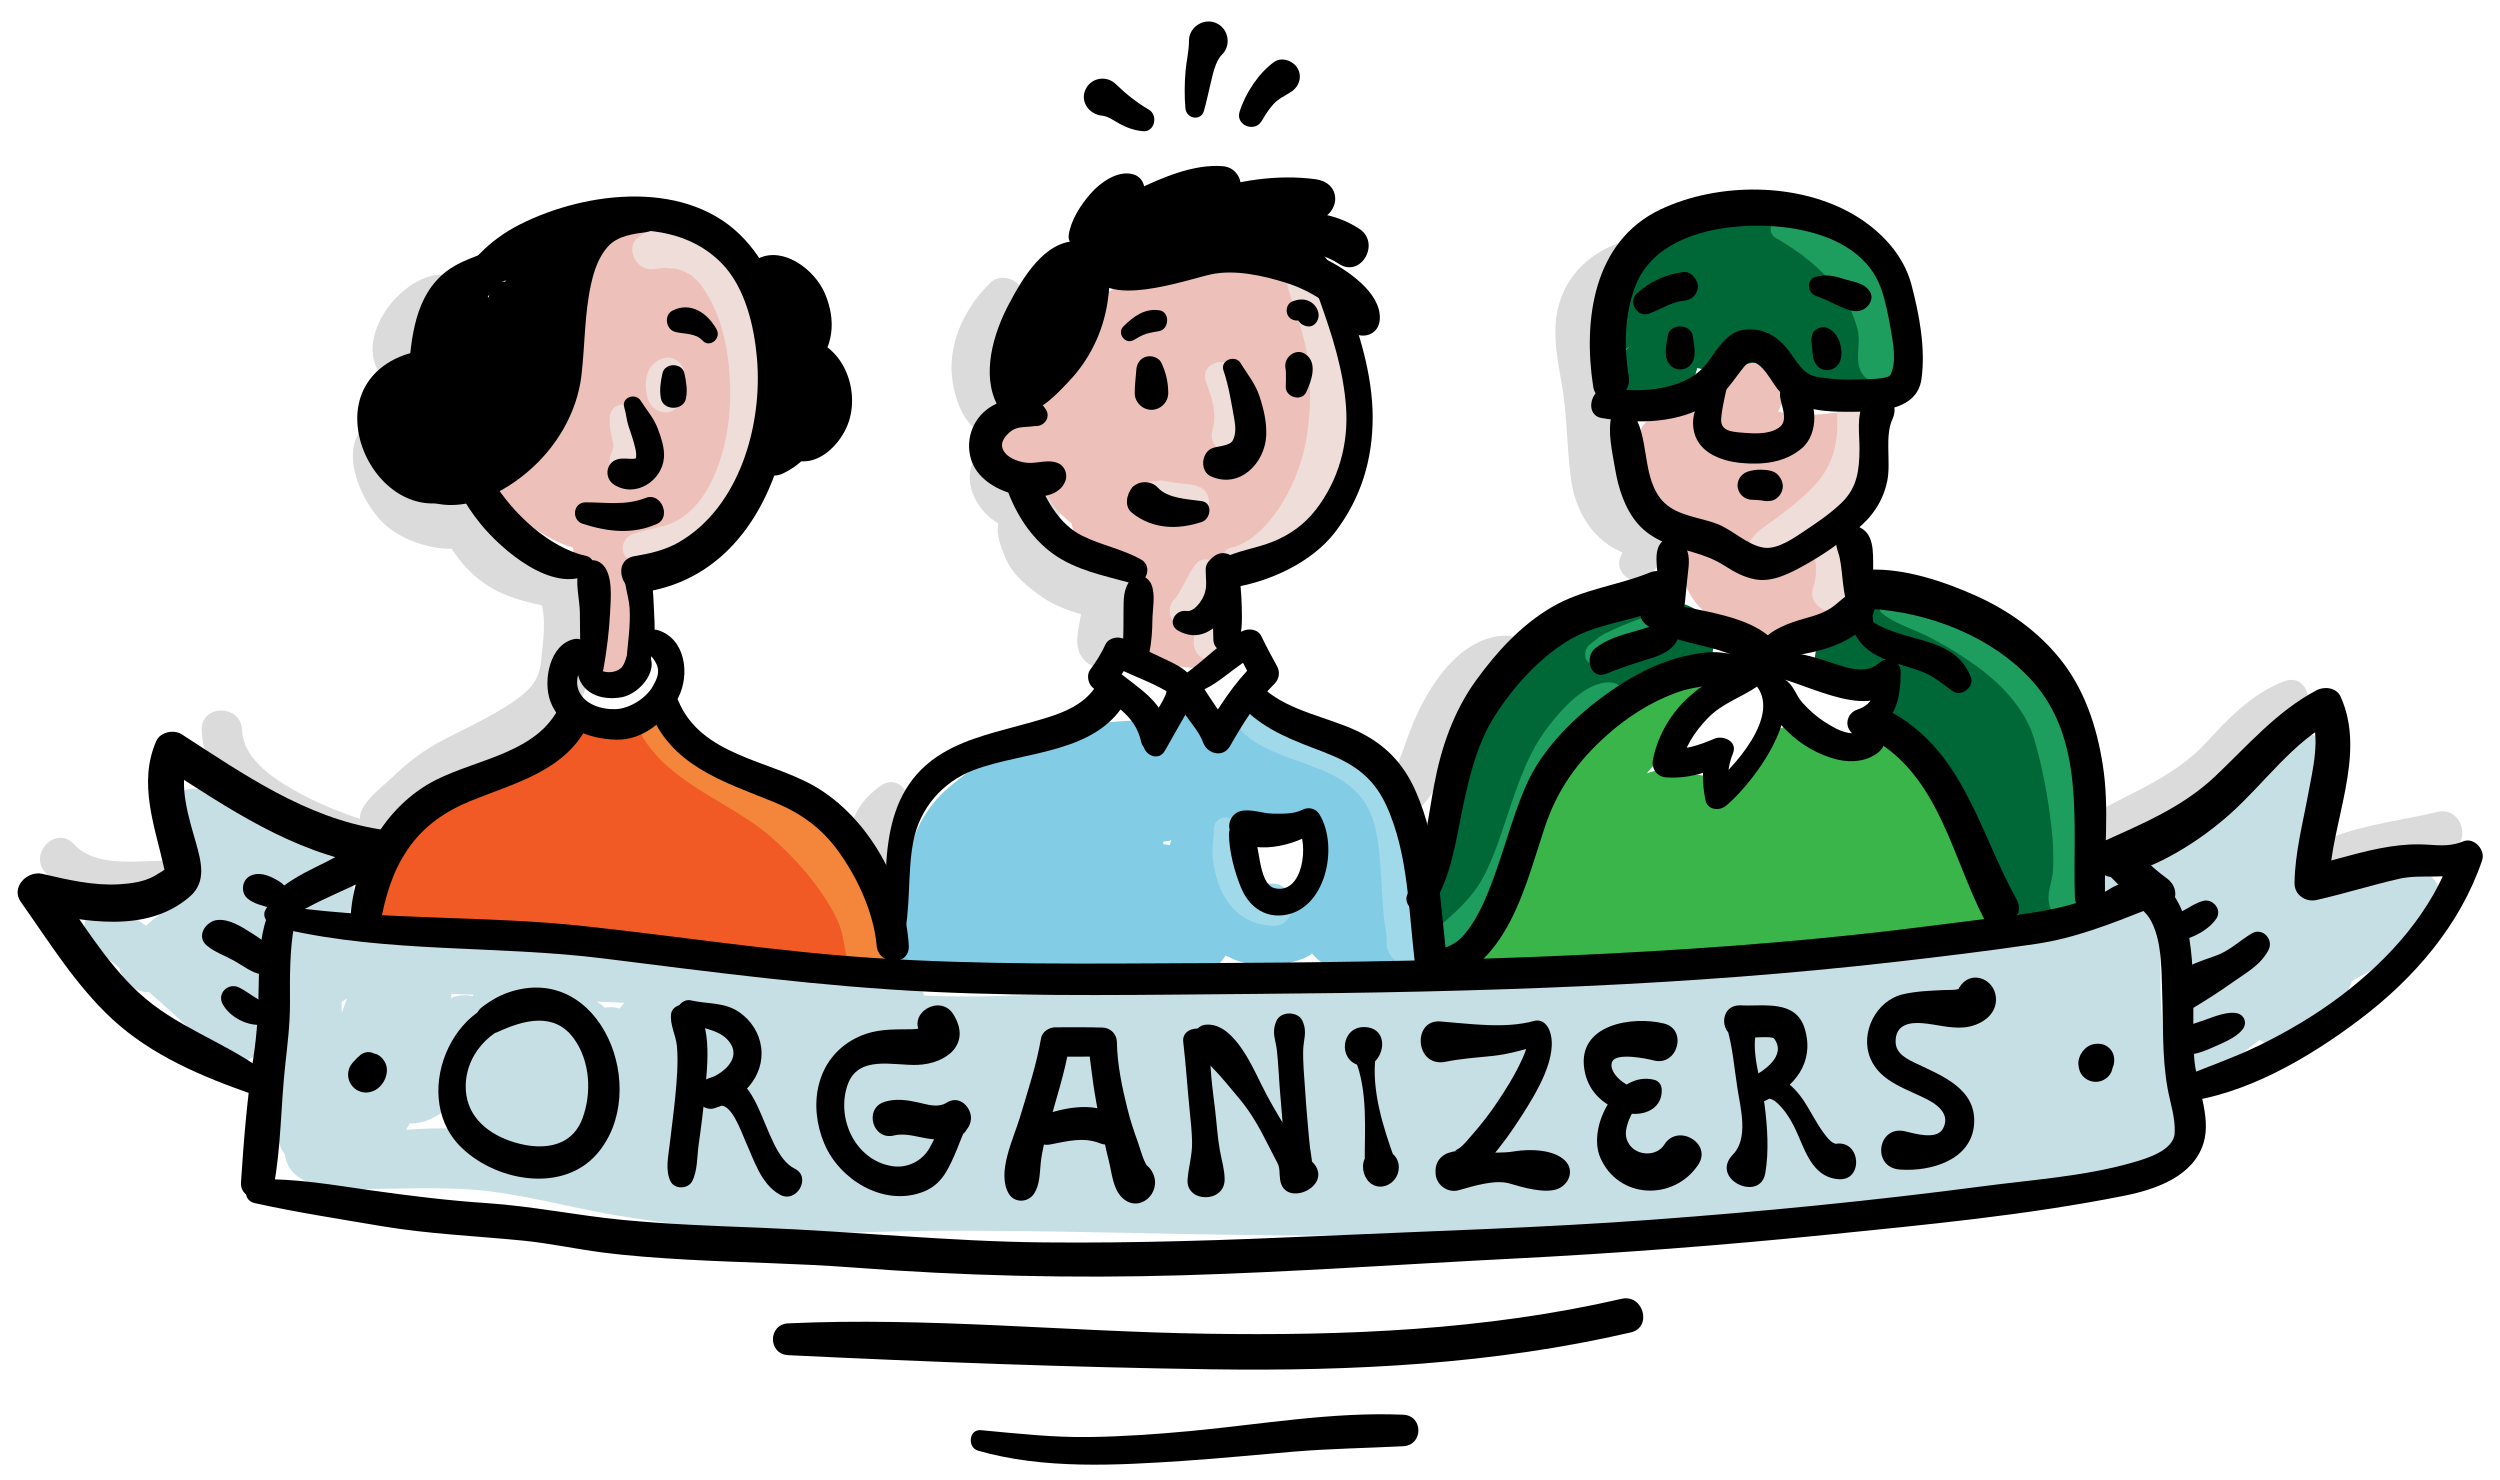
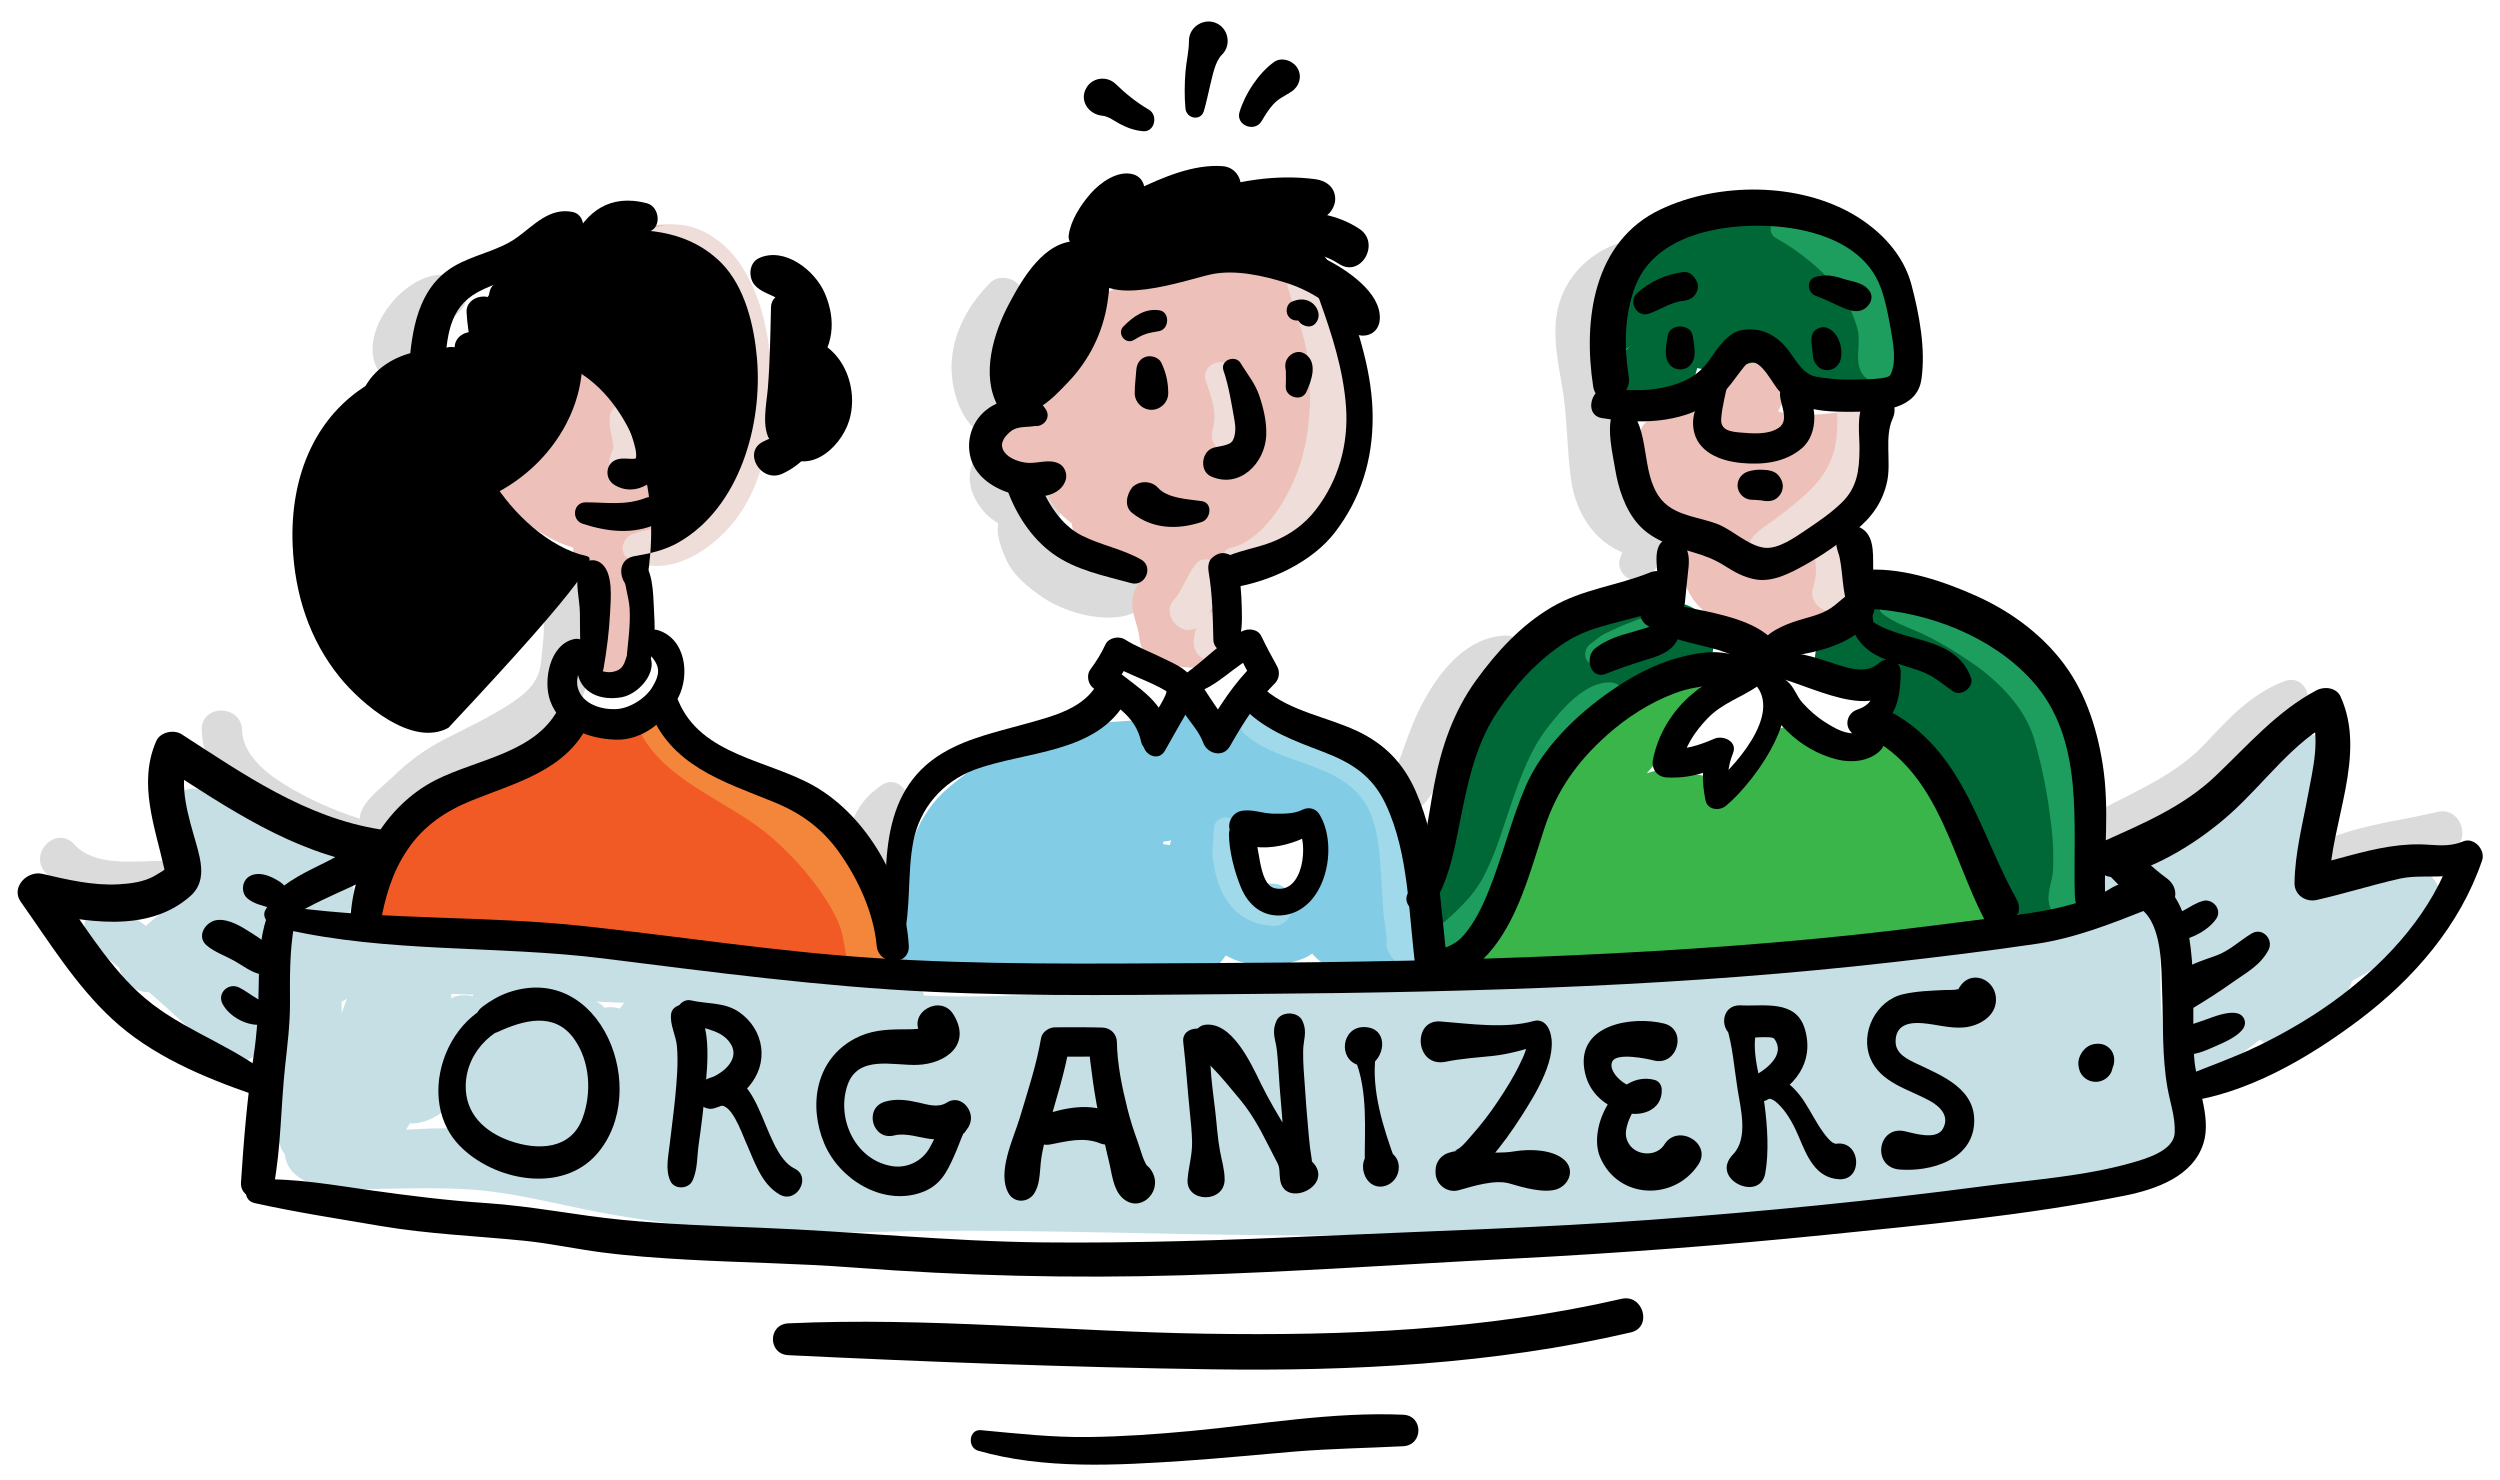
<svg xmlns="http://www.w3.org/2000/svg" version="1.1" id="Layer_1" x="0px" y="0px" width="740px" height="438px" viewBox="188.475 28.542 740 438" enable-background="new 188.475 28.542 740 438" xml:space="preserve">
  <g>
    <g>
      <path fill="#DBDBDB" d="M295.604,272.508c4.188,6.529,12.062,0.193,16.085-2.969c5.399-4.246,10.252-7.682,16.492-10.646    c12.871-6.112,31.303-13.127,34.19-29.04c2.029-11.187,4.83-31.607-8.88-36.155c-6.405-2.125-12.427-2.94-17.14-8.245    c-4.889-5.503-4.448-14.292-7.284-20.754c-2.275-5.183-10.669-3.586-11.823,1.545c-3.236,14.397,5.594,30.994,18.615,37.355    c3.279,1.602,6.801,2.717,10.351,3.523c1.124,0.255,2.254,0.476,3.374,0.749c1.182,0.288-0.782-0.663-1.166-1.721    c1.943,5.357,0.75,12.836,0.202,18.328c-0.586,5.876-4.066,9.012-8.839,12.191c-6.225,4.146-13.136,7.29-19.766,10.718    c-5.967,3.085-10.794,6.692-15.585,11.399C301.824,261.349,292.653,267.909,295.604,272.508L295.604,272.508z" />
    </g>
  </g>
  <g>
    <g>
      <path fill="#DBDBDB" d="M327.885,177.667c-5.729-1.774-11.27-1.53-15.869-5.903c-4.718-4.488-2.218-11.373-5.885-16.239    c-2.322-3.082-6.652-4.345-9.669-1.246c-7.369,7.568-1.818,20.696,3.994,27.547c6.018,7.093,18.54,10.889,27.429,8.437    C334.256,188.505,333.979,179.554,327.885,177.667L327.885,177.667z" />
    </g>
  </g>
  <g>
    <g>
      <path fill="#DBDBDB" d="M310.94,138.619c0.805-4.648,0.403-7.269,3.952-10.786c3.435-3.404,8.488-4.485,10.996-8.903    c1.898-3.342,0.155-7.55-3.511-8.63c-13.482-3.975-31.714,19.827-19.742,30.512C305.163,143.067,310.259,142.557,310.94,138.619    L310.94,138.619z" />
    </g>
  </g>
  <g>
    <g>
      <path fill="#DBDBDB" d="M481.681,112.164c-6.249,6.178-10.705,14.017-11.473,22.891c-0.709,8.205,2.867,21.357,12.204,23.208    c5.081,1.007,9.01-2.975,8.034-8.034c-0.654-3.394-3.021-5.409-4.647-8.328c-1.24-2.224-1.494-5.145-1.129-7.629    c0.854-5.822,3.735-11.502,5.995-16.878C492.855,112.183,485.216,108.67,481.681,112.164L481.681,112.164z" />
    </g>
  </g>
  <g>
    <g>
      <path fill="#DBDBDB" d="M477.515,163.646c-3.726,5.393-1.857,11.629,2.164,16.304c3.734,4.34,10.197,6.503,15.722,6.97    c7.861,0.665,9.682-12.537,1.867-13.806c-2.827-0.459-5.541-0.688-8.057-2.224c-1.6-0.978,0.575,0.619-0.748-0.668    c-0.56-0.545-0.315-0.306-0.926-1.413c0.445,0.808-0.439-1.291-0.4-1.172c-0.319-0.98-0.883-2.026-1.225-2.894    C484.426,160.984,479.899,160.197,477.515,163.646L477.515,163.646z" />
    </g>
  </g>
  <g>
    <g>
      <path fill="#DBDBDB" d="M484.149,180.632c-0.014,2.324-0.648,4.424-0.174,6.765c0.477,2.342,1.325,4.421,2.261,6.614    c2.033,4.771,6.621,8.42,10.754,11.273c7.312,5.048,21.406,8.848,29.39,3.446c4.418-2.99,4.954-12.001-1.687-12.908    c-6.84-0.934-12.538,0.768-19.061-2.665c-3.01-1.584-5.48-3.977-7.747-6.477c-2.111-2.332-5.059-5.195-6.284-8.067    C489.966,174.776,484.169,176.947,484.149,180.632L484.149,180.632z" />
    </g>
  </g>
  <g>
    <g>
-       <path fill="#DBDBDB" d="M509.618,202.632c-0.331,2.885-0.851,5.795-1.328,8.663c-0.632,3.791-1.99,8.464,0.462,11.824    c2.51,3.44,6.512,4.024,9.816,1.265c3.438-2.872,3.226-8.359,2.942-12.486c-0.288-4.2-1.229-7.959-3.45-11.554    C515.52,196.231,510.112,198.325,509.618,202.632L509.618,202.632z" />
-     </g>
+       </g>
  </g>
  <g>
    <g>
      <path fill="#DBDBDB" d="M449.278,261.054c-4.296,2.981-6.964,6.315-8.767,11.243c-1.645,4.498-3.049,11.51,0.078,15.584    c2.266,2.949,7.226,4.867,10.11,1.303c2.751-3.396,2.648-6.655,3.375-10.734c0.56-3.146,1.686-6.693,2.984-9.613    C459.126,264.189,454.48,257.444,449.278,261.054L449.278,261.054z" />
    </g>
  </g>
  <g>
    <g>
      <path fill="#DBDBDB" d="M606.657,269.588c7.037-5.262,10.401-15.611,14.087-23.322c1.864-3.902,4.032-7.69,6.941-10.907    c3.045-3.367,7.218-5.609,10.685-8.507c4.039-3.377,0.725-10.356-4.221-10.189c-11.197,0.376-19.011,9.891-24.066,19.024    c-2.529,4.566-4.438,9.511-6.143,14.435c-1.721,4.962-4.148,9.938-4.761,15.175C598.762,268.874,603.786,271.735,606.657,269.588    L606.657,269.588z" />
    </g>
  </g>
  <g>
    <g>
      <path fill="#DBDBDB" d="M676.374,198.855c3.307-2.58,5.58-6.105,7.773-9.64c1.895-3.052,0.672-7.231-2.361-9.008    c-3.025-1.772-7.293-0.785-9.008,2.362c-1.992,3.656-3.392,7.501-4.814,11.391c-0.767,2.097,0.486,4.612,2.312,5.682    C672.41,200.892,674.561,200.269,676.374,198.855L676.374,198.855z" />
    </g>
  </g>
  <g>
    <g>
      <path fill="#DBDBDB" d="M677.284,184.164c-2.854-2.741-5.605-4.821-7.388-8.438c-1.502-3.048-1.938-6.239-2.116-9.597    c-0.449-8.384-0.607-16.521-2.062-24.827c-0.996-5.688-2.723-12.43-1.658-17.821c1.329-6.729,8.823-9.761,13.753-13.851    c3.912-3.244,0.893-11.114-4.33-10.456c-10.221,1.288-19.411,7.825-22.993,17.687c-2.928,8.061-1.271,16.779,0.2,24.957    c1.72,9.544,1.5,19.077,2.812,28.641c1.439,10.513,7.716,20.052,18.552,22.69C677.146,194.388,681.282,188.004,677.284,184.164    L677.284,184.164z" />
    </g>
  </g>
  <path fill="#DBDBDB" d="M236.815,283.329c-8.335,0.039-20.202,1.936-26.446-4.918c-5.195-5.701-13.613,2.764-8.441,8.44  c8.798,9.655,23.007,8.472,34.887,8.415C244.512,295.23,244.515,283.293,236.815,283.329z" />
  <path fill="#DBDBDB" d="M297.069,271.542c-7.715-2.349-15.141-5.406-22.131-9.442c-6.315-3.646-14.56-9.39-14.82-17.468  c-0.247-7.678-12.186-7.702-11.938,0c0.708,21.999,27.94,33.012,45.715,38.423C301.279,285.301,304.412,273.777,297.069,271.542z" />
  <path fill="#DBDBDB" d="M864.562,230.208c-9.732,3.742-16.351,10.934-23.314,18.387c-8.527,9.124-19.931,13.776-30.778,19.548  c-6.799,3.617-0.768,13.922,6.025,10.309c9.955-5.297,20.855-9.712,29.253-17.432c7.072-6.503,12.678-15.721,21.988-19.3  C874.843,238.986,871.759,227.441,864.562,230.208z" />
  <path fill="#DBDBDB" d="M909.894,268.874c-10.237,2.469-20.772,3.557-30.666,7.334c-7.114,2.719-4.028,14.265,3.175,11.513  c9.893-3.779,20.426-4.867,30.666-7.335C920.55,278.583,917.376,267.071,909.894,268.874z" />
  <path fill="#F15A24" d="M447.611,289.592c-4.17-6.651-8.788-11.752-15.022-16.438c-4.874-3.664-11.289-5.441-17.049-7.229  c-1.321-0.408-2.644-0.815-3.963-1.229c4.31,1.35-0.351-0.48-1.433-1.179c-0.013-0.008-0.022-0.015-0.035-0.022  c-0.058-0.049-0.113-0.098-0.179-0.152c-1.2-1.02-2.327-2.129-3.458-3.223c-4.612-4.457-9.414-9.084-15.075-12.18  c-17.131-9.365-37.113-2.937-53.675,4.357c-8.626,3.8-15.697,9.719-23.435,14.949c-2.133,1.441-3.946,3.215-5.38,5.201  c-9.813,4.494-15.1,16.557-12.24,26.955c3.614,13.139,15.883,17.896,28.254,16.041c0.738-0.109,4.723-0.68,5.358-0.805  c1.796-0.168,3.599-0.279,5.4-0.381c5.076-0.285,10.171-0.146,15.244,0.115c9.599,0.496,19.039,2.129,28.671,1.848  c3.988-0.115,7.97-0.418,11.949-0.686c-2.029,0.137,14.241-1.939,6.207-0.861c2.589-0.348,5.184-0.65,7.783-0.926  c4.01-0.424,8.033-0.646,12.065-0.652c0.816-0.002,2.824,0.391,3.627,0.518c2.15,0.791,5.441,2.094,1.885,0.477  c7.432,3.381,15.575,3.324,21.698-2.801C450.368,305.735,451.869,296.387,447.611,289.592z" />
  <path fill="#83CCE5" d="M611.268,298.629c-0.463-6.262-1.049-12.57-2.573-18.674c-0.726-2.896-1.826-5.645-3.117-8.324  c0.192,0.359,0.086,0.021-0.334-1.047c-0.732-2.027-1.644-3.994-2.521-5.965c-3.504-7.875-10.799-14.998-18.336-19.009  c-0.598-0.304-1.203-0.586-1.817-0.849c-0.607-0.257-1.216-0.513-1.824-0.77c0.004-0.042-0.273-0.229-0.855-0.576  c-2.133-1.377-5.389-3.146-7.682-3.624c-4.727-0.983-9.606-1.694-14.44-1.769c-8.863-0.137-17.81,1.337-26.509,2.863  c-1.042,0.201-2.088,0.374-3.138,0.531c-0.085,0.009-0.151,0.017-0.244,0.027c-2.625,0.294-5.268,0.444-7.903,0.624  c-6.288,0.428-12.6,1.071-18.768,2.389c-11.708,2.501-23.08,9.667-32.104,17.358c-9.282,7.912-13.06,19.825-13.06,31.701  c0,1.984,0.297,3.927,0.842,5.771c-1.442,3.102-2.293,6.438-2.305,10.008c-0.022,7.141,5.616,11.619,12.238,12.238  c12.509,1.17,25.214-1.598,37.521-3.541c10.592-1.674,23.658-3.889,33.633-0.377c3.577,1.258,7.806-0.23,10.412-2.752  c1.138-1.1,2.097-2.275,2.912-3.514c6.973,3.904,15.182,3.912,22.959,0.916c1.008-0.389,1.869-0.893,2.6-1.475  c2.044,2.453,4.916,4.365,8.66,5.316c6.213,1.578,11.201,0.697,16.945-2.125C607.663,311.428,611.694,304.411,611.268,298.629z   M534.939,277.907c-0.075,0.264-0.131,0.526-0.197,0.789c-0.656-0.126-1.313-0.225-1.971-0.297c0.006-0.24,0.004-0.479-0.008-0.713  c0.793-0.121,1.586-0.247,2.378-0.377C535.071,277.506,534.999,277.702,534.939,277.907z M563.579,294.769  c-2.588-0.578-2.344-0.626-4.06-2.367c-0.133-0.153-0.237-0.274-0.332-0.382c-0.362-0.539-0.706-1.091-1.022-1.659  c-0.945-1.614-0.744-1.396-1.182-2.616c-1.14-3.17-1.759-6.522-2.289-9.836c-0.236-1.473-0.75-2.701-1.455-3.716  c2.25-0.202,4.504-0.288,6.762-0.37c2.529-0.095,5.051,0.004,7.568,0.252c0.983,0.098,2.062-0.061,3.098-0.162  c0.459,0.244,0.912,0.502,1.361,0.76c0.295,0.178,0.573,0.375,0.858,0.563c0.013,0.009,0.019,0.015,0.029,0.024  c0.203,0.18,0.395,0.369,0.584,0.562c0.082,0.121,0.178,0.264,0.291,0.432c0.258,0.395,0.938,1.847,1.289,2.547  c0.252,0.904,0.514,1.836,0.496,0.98c0.172,2.414,0.176,4.719,0.553,7.264c-0.219-1.448-0.236-1.143-0.049,0.918  c0.02,0.506,0.004,1.011,0.008,1.517c-1.479,2.241-2.426,4.792-2.83,7.413c-0.356-0.077-0.725-0.145-1.109-0.186  C569.309,296.407,566.375,295.394,563.579,294.769z" />
  <path fill="#39B54A" d="M779.168,295.775c-0.676-2.453-2.002-4.271-3.711-5.524c-1.377-5.977-5.996-11.08-9.396-15.972  c-2.133-3.069-2.92-6.93-3.913-10.473c-1.505-5.361-3.175-10.734-6.181-15.47c-3.045-4.795-11.379-7.231-15.432-1.988  c-2.201,2.848-4.031,3.541-6.725,3.704c-2.218,0.135-1.988,0.043-4.076-0.58c1.047,0.312-0.474-0.44-1.179-0.78  c-0.084-0.134-0.19-0.302-0.321-0.512c-4.73-7.599-15.842-5.982-18.525,2.421c-1.678,5.255-5.561,10.013-10.248,13.628  c-0.096-0.21-0.188-0.419-0.293-0.63c-2.594-5.228-7.709-6.429-12.729-5.685c-3.494-1.849-7.064-1.771-10.515-0.459  c4.008-4.867,8.527-9.235,13.865-12.794c9.268-6.179,1.309-19.286-8.611-14.732c-28.551,13.104-38.93,45.438-56.44,69.196  c-0.586,0.793-1.006,1.619-1.293,2.457c-4.05,0.57-7.908,1.711-11.197,4.475c-3.725,3.133-2.338,9.357,1.498,11.635  c6.123,3.631,14.059,2.141,20.865,1.867c7.026-0.281,14.057-0.477,21.086-0.717c13.93-0.475,27.799-1.555,41.666-2.941  c13.145-1.314,26.274-3.914,39.481-4.402c11.265-0.418,23.984,1.232,34.826-2.52C777.196,307.069,780.795,301.692,779.168,295.775z" />
  <path fill="#006837" d="M695.157,215.893c-2.392-8.692-11.345-10.866-18.799-7.647c-0.244,0.105-3.605-0.208-4.66-0.263  c-3.679-0.192-7.355,0.128-10.916,1.093c-6.453,1.748-12.109,6.449-16.752,11.042c-7.695,7.614-14.24,17.188-18.433,27.159  c-3.264,7.767-5.354,16.04-8.076,24.003c-1.329,3.891-2.555,7.825-3.879,11.721c-0.043,0.129-0.569,1.459-0.668,1.758  c-0.254,0.531-0.521,1.057-0.801,1.574c-0.086,0.162-0.32,0.5-0.521,0.787c-7.863,5.592-2.302,19.354,7.592,16.314  c7.771-2.387,12.84-10.082,16.36-16.951c4.386-8.555,7.392-17.697,10.841-26.646c0.174-0.451,1.063-2.645,1.315-3.301  c0.476-1.057,0.979-2.099,1.551-3.104c2.675-4.694,5.736-8.445,9.218-12.34c1.627-1.82,3.396-3.498,5.227-5.11  c-0.496,0.49,2.414-1.689,2.174-1.535c0.148-0.095,3.845-1.756,1.59-0.931c2.378-0.871,0.201-0.224,2.654-0.174  c1.535,0.031,3.074,0.188,4.609,0.259c3.852,0.181,7.885-0.486,11.436-1.965C692.653,228.954,697.184,223.262,695.157,215.893z" />
  <path fill="#006837" d="M805.014,260.299c-0.053-0.125-0.112-0.244-0.17-0.368c0.017-0.026,0.035-0.052,0.051-0.078  c2.992-4.97,1.685-10.186-1.598-13.607c-0.086-5.085-3.27-10.207-7.945-11.624c2.127-5.494-1.442-10.983-6.5-13.349  c-0.764-6.511-7.651-11.173-14.391-9.609c-2.221,0.516-4.264,1.338-6.193,2.364c-0.879-0.849-1.887-1.541-2.977-2.024  c-1.311-6.408-8.131-9.907-14.941-6.822c-6.688,3.03-13.825,5.287-19.807,9.662c-4.299,3.143-6.418,8.433-3.512,13.393  c2.557,4.366,8.973,6.517,13.393,3.512c1.519-1.032,3.107-1.907,4.734-2.699c0.33,0.512,0.705,0.988,1.121,1.428  c-0.693,2.637-0.984,5.364-0.875,8.152c0.252,6.38,6.084,11.967,12.229,11.577c0.277,0.309,0.566,0.604,0.875,0.877  c0.248,4.695,3.916,9.736,8.346,10.592c0.324,0.568,0.699,1.105,1.113,1.607c-0.537,4.447,1.57,8.377,5.055,10.668  c0.486,1.981,1.455,3.809,2.814,5.279c0.109,2.34,0.391,4.637,0.736,6.971c0.836,5.646,4.862,9.684,9.143,12.961  c3.361,2.574,8.094,1.576,11.535,0C810.481,293.106,809.762,271.592,805.014,260.299z" />
  <g>
    <path fill="#006837" d="M749.434,112.093c-4.479-9.503-13.768-13.521-23.383-15.943c-15.662-3.946-34.436-4.121-47.354,6.921   c-6.131,5.241-9.89,12.639-10.39,20.647c-0.159,2.565-0.155,5.136-0.284,7.703c-0.031,0.542-0.072,1.083-0.121,1.623   c-0.021,0.098-0.043,0.203-0.072,0.342c-0.029,0.209-0.057,0.406-0.084,0.595c0.033-0.041,0.064-0.082,0.1-0.124   c-0.026,0.493,0.023,0.288,0.08-0.098c0.724-0.86,1.855-1.91,3.58-3.099c-1.746,1.204-3.053,2.839-3.899,4.655   c0.024-0.159,0.053-0.33,0.082-0.519c-0.035,0.248-0.084,0.458-0.142,0.64c-0.002,0.003-0.004,0.007-0.006,0.01   c0,0.003,0,0.007,0,0.01c-0.059,0.182-0.123,0.333-0.189,0.451c-2.233,5.546-0.278,12.485,6.693,14.177   c10.146,2.462,14.668-4.419,16.816-12.594c4.625,1.129,8.864,0.338,13.418-0.182c2.276-0.26,4.569-0.271,6.856-0.205   c1.115,0.052,1.695,0.088,1.754,0.109c0.003,0.002,0,0.002,0.003,0.004c-0.007,0.011-0.179,0.018-0.537,0.018   c0.309,0.062,0.537,0.103,0.731,0.134c0.15,0.101,0.379,0.234,0.73,0.417c9.401,4.906,20.119,7.891,30.146,2.857   C754.471,135.368,753.651,121.036,749.434,112.093z" />
    <path fill="#006837" d="M667.747,133.981c-1.523,1.93-0.898,2.795-0.396,1.927c0.062-0.154,0.121-0.309,0.189-0.461   C667.596,135.058,667.663,134.572,667.747,133.981z" />
  </g>
  <path fill="#EDC1B9" d="M410.732,121.637c-1.367-2.485-3.021-4.827-4.89-7.012c0.162-3.556-0.886-7.281-3.512-10.967  c-7.375-10.351-18.867-10.325-29.157-5.685c-2.296,0.13-4.544,0.567-6.565,1.383c-7.385,2.983-11.428,8.257-14.333,15.515  c-1.779,4.445-0.033,8.626,3.153,11.372c-0.623,0.461-1.239,0.934-1.839,1.433c-6.041,5.027-9.283,14.097-11.537,21.328  c-1.131,3.629-1.851,7.438-1.822,11.114c-5.888,2.668-9.115,10.612-3.325,16.417c6.084,6.102,13.008,11.693,21.125,14.055  c0.098,0.535,0.257,1.072,0.495,1.6c-1.091-2.419,0.052,1.279,0.302,1.923c0.489,1.261,0.747,2.674,1.024,3.993  c0.557,2.643,1.795,5.513,2.099,8.141c0.788,6.823-3.871,12.564,0.353,18.974c3.928,5.96,11.723,5.717,15.697,0  c4.733-6.811-0.677-14.759-0.084-22.573c0.236-3.109-0.432-6.297-1.776-9.162c2.776,1.195,6.141,1.223,9.594-0.637  C408.913,180.368,424.129,145.997,410.732,121.637z" />
  <path fill="#EDC1B9" d="M588.069,137.162c-1.564-9.28-5.451-18.775-13.326-24.398c-9.121-6.514-22.371-7.274-33.129-6.084  c-11.844,1.31-23.068,5.511-32.078,13.438c-6.985,6.145-11.334,15.233-13.128,24.492c-1.02,1.914-1.759,3.976-2.25,6.2  c-0.174,0.791-0.319,1.585-0.479,2.377c-0.104-0.016-0.198-0.028-0.316-0.047c-3.807-0.596-7.594,0.912-8.701,4.94  c-0.958,3.481,1.147,7.988,4.939,8.701c2.068,0.389,4.104,0.612,6.041,0.543c0.654,2.722,1.688,5.367,2.903,7.857  c1.693,3.465,4.222,6.08,7.137,8.266c0.12,1.468,0.761,2.934,2.116,4.196c5.558,5.173,12.189,8.561,18.421,12.752  c-0.958,1.093-1.781,2.392-2.272,4.155c-1.295,4.645,1.351,8.38,1.775,12.744c0.326,3.348,2.112,6.68,5.696,7.481  c3.944,0.881,8.018,1.461,12.062,1.48c4.027,0.02,7.804-3.486,7.63-7.629c-0.273-6.507-2.17-12.495-5.583-17.661  c0.294-1.424,0.451-2.791,0.49-4.107c10.144,0.682,20.355-3.461,28.589-9.211C591.532,175.823,591.174,155.589,588.069,137.162z" />
  <path fill="#EDC1B9" d="M732.149,191.142c-9.171,0.689-17.119,6.199-26.271,6.842c-1.057,0.074-2.41-0.059-2.74-0.332  c-0.721-0.598-0.709-0.822-1.094-1.531c0.742,1.371,0.369,0.5,0.154-0.133c0.147,0.171-0.076-2.771-0.045-3.473  c0.041-0.961,0.131-1.921,0.237-2.879c11.666,2.208,22.664-2.729,31.773-10.812c7.684-6.816,13.902-30.139-3.322-28  c-3.74,0.465-9.006,0.825-13.551,0.082c-0.844-0.138-1.668-0.354-2.49-0.582c0.312-0.751,0.709-1.463,1.125-2.208  c3.736-6.701-2.342-13.361-9.301-12.097c-4.955,0.901-8.264,4.91-10.807,8.934c-1.193,1.886-2.343,4.384-3.714,6.187  c-2.756-0.758-5.602-1.203-8.622-1.152c-2.531,0.043-4.437,1.02-5.722,2.467c-1.992,0.52-3.703,2.293-4.014,4.838  c-1.252,10.242,5.299,19.514,13.615,25.557c-0.673,4.405-1.369,8.934-1.021,13.521c0.695,9.214,7.244,16.143,16.219,17.043  c0.859,1.122,2.048,2.018,3.582,2.489c6.019,1.85,12.052-0.975,17.425-3.46c5.364-2.482,11.225-5.955,14.469-11.043  C740.694,197.234,737.276,190.757,732.149,191.142z" />
  <path fill="#C6DFE5" d="M902.15,285.672c-11.324,0.5-22.646,1.019-33.97,1.533c0.486-3.137,1.097-6.279,1.804-9.558  c0.635-2.944,1.416-6.304,2.522-9.425c2.984-3.473,5.412-7.424,7.017-12.047c2.92-8.417-8.142-13.275-13.938-8.113  c-3.762,3.352-6.391,7.824-8.41,12.559c-2.787,2.531-6.006,4.687-8.85,6.621c-7.072,4.815-14.715,8.713-21.833,13.451  c-3.256-0.102-6.566,0.277-9.994,1.531c-8.348,3.053-7.555,12.645-1.551,15.871c-1.994,0.848-3.705,2.5-4.556,4.457  c-28.145-1.932-56.381,2.645-84.297,5.607c-15.008,1.594-29.969,2.029-45.02,2.846c-16.07,0.873-32.037,3.129-47.994,5.117  c-15.93,1.986-31.955,3.779-48.025,3.805c-16.121,0.025-32.188-1.242-48.299-0.053c-24.887,1.838-49.821,4.488-74.744,3.348  c-0.021-0.09-0.035-0.176-0.059-0.266c-1.186-4.309-6.317-7.814-10.81-6.137c-0.409,0.117-0.626,0.191-0.654,0.23  c-0.568,0.027-1.138,0.057-1.706,0.047c-1.742,0.012-3.491-0.143-5.229-0.262c-3.711-0.252-7.422-0.35-11.108-0.877  c-10.402-1.494-20.567-4.326-30.941-6c-20.345-3.281-41.486-2.416-62.025-4.086c-9.091-0.74-18.493,0.494-27.466-1.385  c-7.449-1.562-14.494-4.293-21.286-1.877c0.938-2.805,1.751-5.648,2.311-8.57c0.715-3.733-1.389-7.4-4.361-9.119  c-0.197-0.487-0.437-0.959-0.713-1.405c0.922-3.708-0.55-7.808-5.128-8.896c-6.189-1.472-13.055-1.752-18.703-4.766  c-5.447-2.906-10.572-6.335-16.686-7.701c-6.242-1.395-11.717,5.041-8.358,10.872c3.051,5.296,5.741,14.22,2.631,19.948  c-1.727,3.18-5.174,5.529-7.918,7.768c-0.739,0.602-1.441,1.219-2.131,1.846c-2.61-1.877-5.239-3.723-7.9-5.498  c-7.793-5.2-14.666,7.102-7.25,12.404c2.481,1.773,4.904,3.623,7.3,5.504c0.721,3.914,4.68,7.408,8.739,7.205  c4.203,3.625,8.306,7.369,12.336,11.189c0.688,1.148,1.634,2.016,2.731,2.607c1.667,1.604,3.327,3.215,4.977,4.834  c2.875,2.822,8.417,2.871,11.311,0.072c0.242,2.971,0.728,5.932,1.472,8.881c1.517,6.008,4.365,11.592,5.916,17.574  c0.282,1.088,0.807,2.023,1.479,2.814c0.809,8.02,10.452,10.367,18.166,10.375c11.544,0.012,23.055-0.592,34.616-0.053  c15.202,0.707,30.323,5.299,45.322,7.793c15.01,2.496,30.141,4.307,45.345,4.982c16.096,0.713,32.222-0.289,48.323-0.406  c16.446-0.121,32.894,0.137,49.335,0.449c32.863,0.625,65.726,1.502,98.592,0.531c26.865-0.793,53.707-2.898,80.562-4.123  c13.055-0.594,26.106-1.227,39.147-2.064c13.109-0.844,25.82-3.668,38.814-5.332c11.598-1.486,23.291-2.209,34.838-4.08  c9.131-1.48,22.074-4.43,26.676-13.531c3.896-7.703,0.119-15.328-2.041-22.879c-3.252-11.375-2.312-24.162-2.604-35.883  c-0.08-3.186-1.73-5.748-4.207-7.172c0.693-0.012,1.363,0.031,1.988,0.178c-0.068-0.016,0.075-0.074,0.655,0.748  c1.609,2.285,3.086,4.623,4.746,6.824c-0.155,2.584-0.213,5.146,0.031,7.604c0.004,7.943-0.041,15.887-0.158,23.818  c-0.096,6.389,8.159,12.303,13.872,7.961c4.217-3.201,8.394-6.443,12.621-9.609c3.414,2.787,8.744,3.6,12.402-0.008  c3.33-3.281,6.778-6.562,9.428-10.408c0.846-0.768,1.701-1.523,2.559-2.271c1.621-1.449,2.494-3.064,2.785-4.684  c9.599-5.125,19.068-10.486,25.283-19.793C913.599,293.579,908.72,285.383,902.15,285.672z M289.634,328.409  c-0.038-1.113-0.063-2.227-0.05-3.336c0.572-0.271,1.106-0.604,1.617-0.971C290.641,325.522,290.121,326.958,289.634,328.409z   M323.678,362.555c-4.983-0.123-9.999,0.045-14.997,0.402c0.38-0.615,0.743-1.242,1.085-1.889c3.838,0.229,7.933-1.711,10.901-4.416  c0.626,2.811,2.619,4.521,4.984,5.135c0.083,0.289,0.187,0.574,0.277,0.861C325.178,362.616,324.429,362.575,323.678,362.555z   M328.379,323.428c-2.088-0.52-4.493-0.393-6.397,0.574c0.069-0.438,0.112-0.867,0.125-1.287c2.157,0.119,4.322,0.193,6.489,0.254  C328.523,323.122,328.451,323.276,328.379,323.428z M356.008,325.899c-0.101-0.521-0.258-1.021-0.473-1.494  c1.105,0.082,2.21,0.16,3.315,0.236C357.843,324.905,356.876,325.325,356.008,325.899z M371.927,327.081  c-1.466-0.445-3.035-0.557-4.51-0.262c-0.657-0.783-1.499-1.381-2.447-1.797c0.243,0.014,0.486,0.029,0.729,0.043  c2.504,0.127,5.021,0.213,7.542,0.293C372.786,325.922,372.344,326.495,371.927,327.081z M407.981,329.415  c-0.329-0.26-0.671-0.5-1.032-0.711c0.453,0.092,0.906,0.188,1.359,0.281C408.2,329.127,408.088,329.272,407.981,329.415z   M619.846,337.178c-0.149-0.285-0.312-0.561-0.489-0.826c0.469-0.049,0.938-0.098,1.407-0.146  C620.456,336.528,620.151,336.854,619.846,337.178z" />
  <path fill="#EFDDDA" d="M416.906,142.383c-0.166-12.189-2.48-25.879-9.582-36.077c-6.755-9.701-19.622-15.695-30.008-7.441  c-3.82,3.036-0.594,9.546,3.885,9.38c0.814-0.03,3.781-0.382,3.042-0.301c2.509-0.278,0.219-0.088,2.898,0.058  c0.373,0.02,0.745,0.041,1.118,0.062c0.011,0,0.017,0.001,0.028,0.001c0.085,0.022,0.196,0.048,0.362,0.083  c0.728,0.151,1.441,0.365,2.145,0.605c-0.417-0.101,1.381,0.72,1.714,0.925c0.494,0.304,0.658,0.387,0.707,0.406  c-0.011,0.013,0.048,0.111,0.61,0.614c2.108,1.884,2.256,2.27,3.581,4.352c5.093,8.007,6.983,18.273,7.181,28.163  c0.207,10.356-1.62,21.071-6.687,30.058c-2.092,3.711-4.886,6.837-8.36,8.986c-4.12,2.549-9.086,2.686-13.769,4.346  c-3.115,1.104-4.392,5.775-0.983,7.52c12.246,6.271,26.03-3.726,32.721-13.544C414.914,169.711,417.082,155.258,416.906,142.383z" />
  <path fill="#EFDDDA" d="M388.885,135.282c-0.079-0.059-0.158-0.117-0.237-0.176c-1.5-1.115-3.636-0.751-5.168,0  c-4.17,2.047-4.441,7.703-3.211,11.561c0.882,2.768,3.674,4.52,6.562,3.726c2.626-0.722,4.729-3.83,3.726-6.562  c-0.091-0.246-0.26-0.988-0.363-1.354c0.342-0.464,0.629-0.938,0.808-1.589C391.621,138.637,390.694,136.626,388.885,135.282z" />
  <path fill="#EFDDDA" d="M376.699,150.249c-1.479-3.168-6.993-2.459-7.602,0.993c-0.531,3.012,0.322,5.784,0.897,8.728  c0.18,0.922-0.142,1.748-0.498,2.58c-0.927,2.168-0.863,3.799,0.226,5.901c0.734,1.416,2.355,2.189,3.89,2.23  c0.187,0.006,0.373,0.01,0.559,0.016c1.84,0.049,3.799-1.053,4.675-2.682C382.006,162.143,379.295,155.807,376.699,150.249z" />
  <path fill="#EFDDDA" d="M587.723,134.541c-0.967-8.762-2.715-19.286-9.35-25.678c-3.652-3.521-10.09-0.042-8.617,5.017  c2.021,6.941,4.828,13.417,5.775,20.662c1.021,7.8,0.979,15.894-0.326,23.654c-1.139,6.776-3.451,12.871-6.895,18.777  c-3.199,5.485-9.021,12.369-15.582,13.737c-3.099,0.646-3.091,5.577,0,6.228c8.762,1.846,15.725-4.382,21.311-10.484  c5.947-6.498,10.033-13.947,12.109-22.517C588.456,154.414,588.795,144.249,587.723,134.541z" />
  <path fill="#EFDDDA" d="M554.422,137.828c-2.992-4.26-10.954-1.78-8.949,3.772c1.703,4.718,3.336,9.204,1.922,14.192  c-1.974,6.962,8.863,9.925,10.802,2.978C559.963,152.435,558.194,143.199,554.422,137.828z" />
-   <path fill="#EFDDDA" d="M544.04,172.948c-2.358-1.264-4.793-1.086-7.369-1.461c-1.227-0.178-2.438-0.459-3.664-0.646  c-1.401-0.215-2.461,0.216-3.812,0.268c-2.235,0.087-3.622,2.875-1.878,4.535c0.925,0.881,1.396,1.986,2.532,2.691  c1.292,0.802,2.636,1.454,4.028,2.061c3.398,1.481,6.674,2.324,10.164,0.691C547.247,179.589,546.983,174.523,544.04,172.948z" />
  <path fill="#EFDDDA" d="M551.1,212.772c-0.766-2.241-2.801-3.214-4.669-2.922c0.848-1.398,1.567-2.877,2.139-4.373  c0.957-2.504,2.024-5.458,1.198-8.145c-0.896-2.914-5.02-4.488-7.241-1.912c-1.427,1.652-2.279,3.613-3.334,5.502  c-0.544,0.973-1.054,1.963-1.617,2.923c-0.264,0.446-0.549,0.878-0.838,1.308c-0.066,0.101-0.109,0.168-0.139,0.216  c-0.06,0.048-0.165,0.146-0.376,0.362c-4.429,4.549,1.65,11.386,6.308,8.695c-0.434,1.446-0.754,2.932-0.726,4.447  c0.059,2.875,2.357,5.276,5.275,5.276c2.92,0,5.219-2.401,5.277-5.276C552.399,216.774,551.768,214.731,551.1,212.772z" />
  <path fill="#EFDDDA" d="M738.743,149.236c-1.902-2.486-6.699-2.083-6.502,1.761c0.463,9.063-1.148,15.682-7.613,22.24  c-3.041,3.087-6.469,5.725-9.891,8.365c-3.191,2.464-8.273,4.865-8.892,9.23c-0.352,2.49,0.574,5.858,3.584,6.311  c5.617,0.844,9.666-3.364,13.853-6.617c4.498-3.498,8.733-7.324,12.242-11.83C742.172,170.159,745.901,158.589,738.743,149.236z" />
  <path fill="#EFDDDA" d="M733.725,188.799c-2.606-4.567-9.684-1.474-8.379,3.532c0.896,3.439,0.943,6.82-0.199,10.167  c-2.073,6.073,7.716,10.271,10.412,4.391C738.315,200.886,736.895,194.354,733.725,188.799z" />
  <path fill="#1E9E5E" d="M743.874,110.04c-3.32-4.801-7.584-8.999-12.447-12.218c-4.998-3.306-9.922-4.239-15.754-4.727  c-3.182-0.267-4.227,4.415-1.59,5.872c6.779,3.748,14.162,9.615,18.84,15.813c2.541,3.368,4.305,7.111,5.371,11.178  c1.041,3.968-0.627,8.132,0.736,11.885c1.344,3.696,6.291,5.796,9.313,2.459C755.502,132.405,748.987,117.435,743.874,110.04z" />
  <path fill="#1E9E5E" d="M809.417,274.351c-1.021-10.567-3.314-21.183-6.541-31.294c-3.576-11.201-12.396-19.502-21.639-26.263  c-5.168-3.78-10.793-6.729-16.74-9.062c-5.014-1.967-12.271-4.498-17.637-2.701c-1.974,0.66-3.144,3.449-1.32,5.005  c3.361,2.872,8.289,4.354,12.27,6.256c5.244,2.508,10.324,5.614,15.076,8.956c7.613,5.353,15.037,12.979,17.717,22.077  c2.472,8.394,4.076,17.093,5.082,25.775c0.494,4.275,0.714,8.588,0.505,12.891c-0.179,3.65-2.134,7.088-1.007,10.748  c0.943,3.062,4.009,4.861,7.146,4.057C812.075,298.29,810.129,281.754,809.417,274.351z" />
  <path fill="#1E9E5E" d="M680.924,212.049c-4.215-2.104-7.711-0.055-11.752,1.485c-1.902,0.726-3.721,1.679-5.572,2.525  c-1.664,0.762-3.356,2.448-4.348,3.097c-2.139,1.399-2.266,5.573,0.791,6.045c1.812,0.279,3.195,0.956,5.113,0.8  c2.006-0.162,3.983-0.605,5.948-1.014c3.994-0.827,9.613-1.985,11.705-5.741C684.133,216.869,683.528,213.349,680.924,212.049z" />
  <path fill="#1E9E5E" d="M665.258,230.543c-7.547-0.389-14.84,8.285-18.975,13.723c-4.771,6.27-7.615,13.941-10.172,21.314  c-2.525,7.287-4.613,14.748-8.09,21.662c-3.66,7.283-9.121,11.621-15.06,16.912c-3.289,2.932,0.211,7.922,4.078,7.008  c15.563-3.676,22.279-21.879,26.779-35.268c2.479-7.382,4.774-14.809,8.602-21.63c1.805-3.218,4.023-6.049,6.646-8.634  c3.139-3.095,7.592-4.656,10.059-8.349C671.122,234.298,668.436,230.707,665.258,230.543z" />
  <path fill="#A0DAEA" d="M611.122,298.133c-0.387-4.338-0.631-8.686-1.029-13.021c-0.764-8.32-2.071-16.568-5.879-24.092  c-3.75-7.416-11.334-11.806-18.711-14.888c-8.176-3.416-17.139-6.659-25.953-7.688c-3.672-0.429-5.438,4.81-2.944,7.113  c10.469,9.675,29.28,8.324,36.649,21.869c3.248,5.968,3.558,13.736,4.023,20.355c0.241,3.448,0.403,6.902,0.639,10.352  c0.17,2.498,1,6.52,1.041,8.723c-0.162,1.359,0.006,2.691,0.881,4.123c3.687,6.025,11.691,2.965,12.373-3.352  C612.52,304.758,611.381,301.045,611.122,298.133z" />
  <path fill="#A0DAEA" d="M564.969,290.092c-3.297,0.031-4.561-2.369-5.615-5.242c-1.442-3.921-3.014-7.863-4.42-11.768  c-1.356-3.769-7.141-3.318-7.161,0.969c-0.015,2.875-0.64,5.562-0.298,8.488c0.359,3.07,1.002,6.004,2.193,8.863  c2.809,6.734,7.947,10.715,15.301,11.176C572.965,303.083,573.065,290.019,564.969,290.092z" />
  <path fill="#F4863B" d="M446.602,290.396c-4.086-7.291-10.108-13.733-16.139-19.446c-13.211-12.517-30.594-21.091-47.051-28.484  c-2.811-1.263-6.426,1.455-4.525,4.524c8.712,14.068,26.141,18.993,38.194,29.624c5.346,4.717,10.247,10.02,14.325,15.869  c2.084,2.99,4.07,6.262,5.449,9.645c1.343,3.297,1.407,6.688,2.376,10.031c1.786,6.174,11.437,6.664,12.957,0  C453.868,304.799,450.132,296.692,446.602,290.396z" />
  <g>
    <g>
      <path d="M300.974,302.325c1.508-8.175,3.498-15.548,8.254-22.479c4.746-6.916,11.152-11.232,18.813-14.335    c13.197-5.345,28.324-8.962,34.812-23.119c2.663-5.809-5.941-10.886-8.621-5.039c-6.406,13.978-24.308,15.763-36.714,22.039    c-15.412,7.797-24.58,24.917-25.383,41.735C291.894,306.155,300.048,307.34,300.974,302.325L300.974,302.325z" />
    </g>
  </g>
  <g>
    <g>
      <path d="M380.567,238.342c6.228,16.778,21.728,21.425,36.912,27.579c7.828,3.174,14.086,7.625,19.061,14.474    c5.724,7.88,10.565,18.261,11.419,28.034c0.527,6.031,9.876,6.176,9.516,0c-1.062-18.172-12.013-38.073-27.992-47.217    c-13.56-7.758-33.488-9.018-40.236-25.261C387.077,230.729,378.517,232.818,380.567,238.342L380.567,238.342z" />
    </g>
  </g>
  <g>
    <g>
      <path d="M367.138,226.38c0.949-5.515,1.652-10.964,1.93-16.556c0.202-4.06,0.93-11.269-2.335-14.277    c-2.42-2.229-5.794-1.102-6.895,1.82c-1.225,3.251,0.246,8.932,0.281,12.457c0.052,5.221,0.057,10.42,0.251,15.64    C360.509,229.187,366.453,230.359,367.138,226.38L367.138,226.38z" />
    </g>
  </g>
  <g>
    <g>
      <path d="M380.615,224.874c2.034-4.901,1.71-11.175,1.411-16.363c-0.24-4.162-0.162-12.221-4.315-14.435    c-1.239-0.661-3.121-0.408-3.784,0.992c-1.783,3.766,0.654,9.344,0.906,13.443c0.323,5.262-0.523,10.254-0.94,15.453    C373.558,228.16,379.266,228.125,380.615,224.874L380.615,224.874z" />
    </g>
  </g>
  <g>
    <g>
      <path d="M359.331,226.964c0.74,6.835,7.168,9.095,13.244,7.947c5.54-1.047,12.133-9.048,6.878-14.084    c-1.429-1.37-3.711-1.068-4.749,0.612c-1.6,2.593-0.966,4.807-4.237,5.828c-2.388,0.746-5.249-0.251-6.896-2.059    C362.197,223.697,359.096,224.789,359.331,226.964L359.331,226.964z" />
    </g>
  </g>
  <g>
    <g>
      <path d="M358.549,217.684c-7.375,1.482-9.391,12.314-7.201,18.356c2.939,8.111,11.505,11.218,19.468,11.443    c8.058,0.228,14.952-5.708,18.437-12.478c3.478-6.757,2.182-17.354-6.002-19.932c-2.933-0.924-5.574,2.582-3.97,5.165    c1.252,2.016,3.134,3.356,3.824,5.693c0.604,2.048-0.475,4.186-1.472,5.889c-2.033,3.473-6.827,6.442-10.816,6.624    c-4.186,0.191-9.536-1.366-11.11-5.684c-1.64-4.498,2.134-7.974,2.493-12.296C362.363,218.477,360.245,217.343,358.549,217.684    L358.549,217.684z" />
    </g>
  </g>
  <g>
    <g>
-       <path d="M362.094,193.139c-11.131-2.455-22.006-12.8-27.72-22.273c-6.313-10.466-8.015-23.217-7.334-35.244    c0.537-9.478,3.905-18.468,10.591-25.289c7.868-8.026,20.016-11.964,30.92-13.248c12.063-1.42,24.571,0.332,33.42,9.268    c7.05,7.119,9.728,18.602,10.567,28.261c1.707,19.626-5.125,44.095-23.199,54.476c-3.957,2.272-8.528,3.331-12.989,4.063    c-7.015,1.152-4.002,11.706,2.929,10.622c23.689-3.706,36.755-23.436,41.597-45.485c4.273-19.457,2.028-43.64-11.977-58.865    c-16.517-17.955-46.621-14.436-66.372-4.531c-19.112,9.585-26.722,29.229-25.827,49.681c0.625,14.262,4.899,27.787,13.942,38.938    c6.361,7.845,21.426,20.844,32.15,14.979C364.962,197.308,364.572,193.686,362.094,193.139L362.094,193.139z" />
+       <path d="M362.094,193.139c-11.131-2.455-22.006-12.8-27.72-22.273c-6.313-10.466-8.015-23.217-7.334-35.244    c0.537-9.478,3.905-18.468,10.591-25.289c7.868-8.026,20.016-11.964,30.92-13.248c12.063-1.42,24.571,0.332,33.42,9.268    c7.05,7.119,9.728,18.602,10.567,28.261c1.707,19.626-5.125,44.095-23.199,54.476c-3.957,2.272-8.528,3.331-12.989,4.063    c-7.015,1.152-4.002,11.706,2.929,10.622c4.273-19.457,2.028-43.64-11.977-58.865    c-16.517-17.955-46.621-14.436-66.372-4.531c-19.112,9.585-26.722,29.229-25.827,49.681c0.625,14.262,4.899,27.787,13.942,38.938    c6.361,7.845,21.426,20.844,32.15,14.979C364.962,197.308,364.572,193.686,362.094,193.139L362.094,193.139z" />
    </g>
  </g>
  <g>
    <g>
      <path d="M311.84,175.344c10.933,6.337,23.803,0.421,32.588-6.936c8.616-7.214,14.853-17.587,16.158-28.769    c1.064-9.11,0.868-18.292,2.913-27.283c0.877-3.859,2.222-7.799,4.893-10.802c2.893-3.254,7.516-3.768,11.595-4.341    c4.485-0.631,3.933-7.464,0-8.498c-22.48-5.911-27.176,22.785-28.283,38.383c-0.675,9.506-0.834,17.37-6.222,25.649    c-6.676,10.26-18.079,18.258-30.626,15.442C310.594,167.233,307.896,173.057,311.84,175.344L311.84,175.344z" />
    </g>
  </g>
  <g>
    <g>
      <path d="M320.554,170.989c-6.917-3.06-13.177-7.396-15.354-15.006c-2.087-7.296,2.363-12.497,9.615-13.227    c3.053-0.307,5.047-2.187,5.292-5.292c0.707-8.967,1.079-17.724,9.806-22.464c4.94-2.684,10.56-3.818,15.444-6.687    c2.376-1.396,4.458-3.371,6.522-5.176c2.188-1.916,4.629-2.581,7.125-3.928c3.181-1.718,2.66-7.183-1.036-7.925    c-6.862-1.378-11.383,3.894-16.474,7.562c-5.658,4.076-12.985,5.064-18.925,8.687c-10.458,6.378-12.19,18.781-13.046,29.933    c1.764-1.764,3.528-3.528,5.292-5.292c-13.025,1.337-22.469,10.453-20.273,24.107c1.915,11.899,12.496,23.229,25.189,21.007    C322.555,176.792,323.222,172.169,320.554,170.989L320.554,170.989z" />
    </g>
  </g>
  <g>
    <g>
      <path d="M303.315,146.964c1.05,8.382,1.604,17.618,8.945,23.016c1.974,1.451,5.615,0.032,5.981-2.433    c1.266-8.519-2.435-16.159-2.567-24.583c-2.854,0.386-5.708,0.772-8.562,1.159c2.88,8.232,3.104,17.315,8.226,24.666    c2.028,2.91,7.688,3.207,8.418-1.1c1.421-8.376-1.557-15.973-2.337-24.225c-3.015,0.408-6.03,0.816-9.044,1.224    c1.66,8.852,3.049,18.132,8.372,25.654c2.27,3.207,7.461,3.069,8.61-1.125c3.103-11.322-2.516-22.002-2.779-33.252    c-2.958,0.801-5.917,1.603-8.876,2.404c3.735,7.578,4.558,16.246,6.355,24.407c1.021,4.639,8.62,4.812,9.516,0    c1.956-10.504-0.752-20.792-0.996-31.312c-3.118,0.422-6.236,0.844-9.354,1.266c1.986,10.719,2.946,21.631,6.38,32.033    c1.548,4.689,7.847,4.615,9.424,0c4.904-14.347-2.131-29.382-2.975-43.799c-3.102,0.42-6.204,0.839-9.305,1.259    c2.045,13.23,2.633,26.887,7.367,39.537c1.954,5.221,9.1,4.285,9.576-1.296c1.218-14.289-3.451-28.52-1.38-42.761    c-2.997,0-5.993,0-8.989,0c3.837,12.194,1.46,25.412,5.844,37.543c1.817,5.029,9.341,4.358,9.474-1.282    c0.309-13.078-6.248-28.141-1.402-40.781c-2.793,0.365-5.587,0.73-8.381,1.096c5.428,10.504,3.417,23.303,4.661,34.686    c0.677,6.2,8.864,6.146,9.598,0c1.801-15.09-3.264-30.389,0.495-45.316c-2.863,0-5.725,0-8.588,0    c1.733,7.32,0.869,14.872,0.788,22.316c-0.054,4.969,8.022,6.304,8.852,1.198c1.184-7.289,1.503-15.031,6.337-21.016    c3.61-4.471-2.716-10.88-6.364-6.364c-6.084,7.533-7.201,15.698-8.663,24.984c2.951,0.399,5.901,0.798,8.852,1.198    c0.051-8.302,0.721-16.522-1.212-24.684c-1.018-4.298-7.525-4.221-8.588,0c-3.944,15.662,0.281,31.819-1.505,47.684    c3.199,0,6.398,0,9.598,0c-1.533-13.251,0.306-27.18-6.339-39.314c-2.033-3.712-7.118-2.452-8.381,1.096    c-4.958,13.926,0.912,28.968,0.598,43.219c3.158-0.427,6.316-0.855,9.474-1.282c-4.363-12.014-2.46-25.219-6.156-37.457    c-1.229-4.069-8.232-4.82-8.989,0c-2.379,15.149,1.912,30.08,0.62,45.239c3.192-0.432,6.384-0.864,9.576-1.296    c-4.716-12.603-5.568-26.271-7.633-39.463c-0.831-5.307-9.571-4.018-9.305,1.259c0.675,13.36,7.411,28.025,3.025,41.201    c3.141,0,6.283,0,9.424,0c-3.51-10.353-4.646-21.264-6.62-31.967c-0.991-5.374-9.409-4.001-9.354,1.266    c0.097,9.531,2.645,19.193,1.004,28.688c3.172,0,6.344,0,9.516,0c-2.115-9.047-3.383-18.22-7.645-26.593    c-2.16-4.244-9.019-2.23-8.876,2.404c0.31,10.059,5.829,20.788,3.221,30.748c2.87-0.375,5.74-0.75,8.61-1.125    c-4.926-6.797-6.148-15.276-7.628-23.346c-0.934-5.09-9.512-3.939-9.044,1.224c0.643,7.098,3.776,14.644,2.663,21.775    c2.806-0.367,5.612-0.733,8.418-1.1c-4.71-6.57-4.871-14.977-7.774-22.334c-1.678-4.251-8.879-4.125-8.562,1.159    c0.446,7.426,4.477,14.989,3.433,22.417c1.994-0.811,3.988-1.622,5.981-2.433c-4.833-3.493-6.039-11.371-7.162-16.782    C308.527,142.886,302.894,143.596,303.315,146.964L303.315,146.964z" />
    </g>
  </g>
  <g>
    <g>
      <path d="M384.561,139.067c-0.533,2.51-0.943,4.867-0.452,7.419c0.708,3.683,6.705,3.683,7.413,0    c0.491-2.552,0.081-4.909-0.452-7.419C390.383,135.834,385.248,135.834,384.561,139.067L384.561,139.067z" />
    </g>
  </g>
  <g>
    <g>
      <path d="M373.262,149.168c0.572,1.782,0.643,3.705,1.26,5.506c0.741,2.164,1.48,4.351,2.006,6.578    c0.247,1.044,0.445,2.532,0.003,3.31c0.396-0.697,0.312-0.254-0.5-0.215c-1.711,0.083-3.081-0.324-4.806,0.162    c-3.513,0.988-3.939,5.608-0.98,7.497c6.327,4.039,14.171-1.116,14.757-7.917c0.246-2.861-0.812-5.954-1.791-8.59    c-1.217-3.276-3.312-5.533-5.109-8.371C376.54,144.659,372.314,146.217,373.262,149.168L373.262,149.168z" />
    </g>
  </g>
  <g>
    <g>
      <path d="M360.956,183.583c7.306,2.362,14.81,3.257,21.989,0.024c4.343-1.956,1.199-9.435-3.251-7.71    c-6.085,2.357-11.549,1.345-17.878,1.333C358.072,177.223,357.532,182.476,360.956,183.583L360.956,183.583z" />
    </g>
  </g>
  <g>
    <g>
      <path d="M418.945,161.334c7.712,8.904,18.17,0.359,20.852-8.206c3.102-9.906-2.027-22.708-12.971-24.646    c0.836,3.167,1.672,6.334,2.508,9.501c5.882-6.68,6.744-14.469,3.322-22.546c-2.943-6.947-12.007-13.912-19.492-10.506    c-3.136,1.427-3.267,6.033-1.062,8.246c2.776,2.786,6.959,2.782,9.36,6.1c2.385,3.296,2.503,7.519-0.167,10.668    c-2.451,2.889-2.098,8.772,2.508,9.501c5.602,0.886,8.534,3.725,7.566,9.732c-0.897,5.571-3.819,7.567-9.164,6.555    C418.863,155.099,416.69,158.73,418.945,161.334L418.945,161.334z" />
    </g>
  </g>
  <g>
    <g>
      <path d="M416.69,119.464c-0.187,8.022-0.286,15.948-0.925,23.964c-0.357,4.488-2.083,11.913,0.918,15.887    c3.919,5.19,8.791,1.453,11.64-2.509c3.517-4.89,0.769-10.98,2.802-16.154c-2.873,0-5.746,0-8.618,0    c1.222,3.993,1.691,7.467,0.358,11.475c-1.309,3.936-4.911,5.473-8.341,7.061c-6.464,2.992-0.844,12.546,5.583,9.552    c12.043-5.609,14.696-18.726,11.018-30.464c-1.396-4.458-7.062-4.038-8.618,0c-1.231,3.196-1.014,6.69-1.112,10.06    c0.004,0.918-0.137,1.813-0.425,2.684c-2.132,2.242-0.754,3.344,4.134,3.307c-0.44-1.594-0.001-3.745,0.137-5.363    c0.853-9.947,2.306-20.841-0.448-30.597C423.513,113.833,416.798,114.818,416.69,119.464L416.69,119.464z" />
    </g>
  </g>
  <g>
    <g>
      <path d="M400.623,126.115c-2.6-4.801-7.636-8.385-13.058-5.646c-2.691,1.359-1.994,5.648,0.829,6.34    c2.698,0.662,5.981,0.285,8.033,2.544C398.529,131.669,402.03,128.715,400.623,126.115L400.623,126.115z" />
    </g>
  </g>
  <g>
    <g>
      <path d="M455.756,307.137c2.483-9.713,1.187-19.691,3.048-29.471c1.879-9.867,8.678-17.736,18.011-21.236    c15.107-5.667,36.633-4.67,45.271-20.97c2.989-5.64-5.626-10.654-8.54-4.992c-3.948,7.672-12.972,9.911-20.666,12.094    c-8.589,2.437-17.542,4.241-25.309,8.847c-19.803,11.738-16.861,35.527-16.787,55.057    C450.795,309.305,455.042,309.934,455.756,307.137L455.756,307.137z" />
    </g>
  </g>
  <g>
    <g>
      <path d="M557.124,238.654c6.343,6.255,14.688,9.25,22.841,12.367c8.557,3.271,14.672,7.071,18.655,15.511    c7.012,14.852,6.731,32.723,8.896,48.705c0.726,5.344,10.143,4.078,9.438-1.277c-2.252-17.145-2.372-35.168-9.449-51.252    c-3.68-8.365-9.283-14.063-17.578-17.912c-8.711-4.04-19.453-5.723-26.903-12.042    C558.976,229.323,553.239,234.823,557.124,238.654L557.124,238.654z" />
    </g>
  </g>
  <g>
    <g>
      <path d="M533.311,250.715c2.103-3.777,4.271-7.505,6.409-11.271c1.729-3.044,3.292-7.023,1.373-10.337    c-1.671-2.885-5.874-4.487-8.687-5.882c-3.625-1.798-7.535-3.236-10.962-5.403c-1.795-1.135-4.843-0.532-5.771,1.513    c-1.219,2.687-2.785,5.11-4.528,7.483c-1.069,1.457-0.644,3.984,0.665,5.15c5.904,5.261,12.604,7.824,14.438,16.117    c1.022,4.63,8.573,3.636,8.286-1.122c-0.656-10.899-9.467-14.642-16.713-21.005c0.222,1.716,0.442,3.433,0.665,5.15    c1.727-2.386,3.275-4.82,4.472-7.517c-1.923,0.504-3.847,1.009-5.771,1.513c5.203,3.145,11.183,4.855,16.433,7.954    c0.3,0.16,0.577,0.349,0.835,0.566c-1.176-0.998-0.31-0.896-1.07,0.82c-0.799,1.801-1.894,3.489-2.902,5.175    c-1.619,2.708-4.059,6.021-3.634,9.343C527.25,252.118,531.463,254.034,533.311,250.715L533.311,250.715z" />
    </g>
  </g>
  <g>
    <g>
      <path d="M541.854,233.729c7.151-1.922,11.855-8.232,18.498-11.209c-1.889-0.495-3.774-0.99-5.662-1.485    c1.339,3.065,2.878,6.013,4.466,8.954c0.221-1.711,0.44-3.422,0.662-5.133c-6.046,5.838-10.602,12.951-14.748,20.209    c2.635,0.344,5.27,0.688,7.902,1.033c-2.005-5.483-5.967-9.986-8.864-15.014c-2.43-4.213-8.253-1.24-7.454,3.142    c1.018,5.578,6.076,8.99,7.979,14.171c1.236,3.361,5.926,4.506,7.902,1.033c3.777-6.634,7.836-13.167,13.271-18.583    c1.365-1.362,1.595-3.469,0.662-5.133c-1.631-2.913-3.19-5.845-4.633-8.856c-1.022-2.139-3.771-2.412-5.662-1.485    c-6.299,3.09-11.071,8.563-16.76,12.574C536.573,229.95,538.224,234.705,541.854,233.729L541.854,233.729z" />
    </g>
  </g>
  <g>
    <g>
-       <path d="M528.725,221.542c0.613-3.131,0.827-6.199,0.857-9.386c0.032-3.338,0.992-7.556-0.309-10.646    c-0.921-2.185-4.081-3.933-5.994-1.583c-2.34,2.874-2.201,5.85-2.24,9.458c-0.04,3.699,0.052,7.387-0.279,11.077    C520.352,225.019,527.852,226.008,528.725,221.542L528.725,221.542z" />
-     </g>
+       </g>
  </g>
  <g>
    <g>
      <path d="M554.493,219.821c1.797-3.394,1.625-7.664,1.547-11.408c-0.09-4.276-0.449-8.735-1.351-12.922    c-0.312-1.45-1.653-2.701-3.062-3.062c-1.758-0.451-2.908,0.034-4.266,1.127c-1.271,1.022-1.372,2.815-1.129,4.266    c1.151,6.848,1.223,13.262,1.401,20.142C547.729,221.482,552.719,223.173,554.493,219.821L554.493,219.821z" />
    </g>
  </g>
  <g>
    <g>
-       <path d="M537.207,215.216c5.699,3.259,10.919,0.182,14.169-4.924c2.791-4.385,4.76-13.185-0.821-16.303    c-2.312-1.293-5.117,0.346-5.185,2.975c-0.07,2.784,0.604,5.245-0.581,7.941c-0.759,1.727-2.87,4.817-5.126,4.485    C536.292,208.894,533.835,213.288,537.207,215.216L537.207,215.216z" />
-     </g>
+       </g>
  </g>
  <g>
    <g>
      <path d="M491.557,145.963c-0.051-17.286,5.368-32.363,21.062-41.17c14.261-8.004,34.344-10.342,49.792-4.743    c8.055,2.92,13.854,9.493,16.703,17.435c3.651,10.185,6.979,20.52,7.778,31.375c0.814,11.057-2.185,21.902-9.027,30.679    c-3.313,4.249-7.587,7.3-12.562,9.312c-5.016,2.028-10.498,2.659-15.315,5.126c-5.017,2.568-1.252,9.208,3.559,8.439    c10.861-1.737,23.236-7.438,30.029-16.255c7.743-10.049,11.249-21.627,11.207-34.247c-0.041-12.514-3.989-24.85-8.262-36.471    c-3.521-9.576-9.711-17.097-19.037-21.466c-17.435-8.167-40.715-4.394-57.353,3.97c-18.329,9.214-26.156,28.411-26.869,48.017    C483.065,151.303,491.572,151.322,491.557,145.963L491.557,145.963z" />
    </g>
  </g>
  <g>
    <g>
      <path d="M526.244,194.165c-5.511-3.117-11.782-4.223-17.42-7.029c-6.525-3.247-10.343-9.931-13.007-16.4    c-2.296-5.574-11.378-3.392-9.268,2.555c2.634,7.415,7.21,14.573,13.682,19.215c6.77,4.857,15.183,6.457,23.068,8.641    C527.471,202.303,530.038,196.311,526.244,194.165L526.244,194.165z" />
    </g>
  </g>
  <g>
    <g>
      <path d="M484.312,146.93c0.03,0.177,0.062,0.354,0.093,0.531c0.259,1.486,1.776,2.87,3.203,3.204    c7.122,1.665,12.612-4.382,17.07-9.042c6.198-6.477,10.214-14.594,11.6-23.436c0.593-3.789,0.94-7.792,0.241-11.591    c-0.582-3.17,1.481-4.474,4.589-6.032c3.639-1.826,8.149-2.82,12.039-4.003c4.897-1.489,10.153-2.293,15.243-1.432    c6.679,1.13,9.666-8.645,2.849-10.33c-9.75-2.412-18.55-4.708-27.668,0.97c-5.94,3.699-0.454,13.146,5.489,9.391    c6.384-4.034,12.535-1.663,19.33-0.03c0.949-3.443,1.898-6.887,2.849-10.33c-10.345-1.681-19.258,1.131-28.979,4.287    c-6.938,2.253-17.13,7.439-16.243,16.301c1.014,10.117-0.149,18.979-6.642,27.298c-2.42,3.101-5.471,6.375-8.849,8.399    C487.799,142.719,483.499,142.267,484.312,146.93L484.312,146.93z" />
    </g>
  </g>
  <g>
    <g>
      <path d="M511.742,108.311c2.39,12.247,28.236,2.924,35.267,1.429c6.965-1.48,15.312,0.351,22.288,2.557    c4.152,1.313,8.002,3.31,11.559,5.811c3.245,2.283,4.416,6.146,7.364,8.453c3.451,2.7,8.455,1.163,8.683-3.596    c0.377-7.907-9.834-14.558-15.927-17.688c-8.402-4.316-18.008-6.322-27.396-6.65c-6.684-0.233-13.055,1.959-19.454,3.599    c-3.586,0.919-7.206,1.747-10.86,2.342c-1.8,0.293-5.146,1.12-6.84,0.144C513.862,103.235,511.221,105.64,511.742,108.311    L511.742,108.311z" />
    </g>
  </g>
  <g>
    <g>
      <path d="M514.307,101.772c-1.34,5.173,4.634,7.634,8.727,8.167c6.354,0.828,12.795-1.06,18.854-2.799    c5.952-1.708,11.666-2.609,17.827-3.381c8.422-1.055,17.653-2.02,25.074,2.884c6.477,4.281,12.479-6.116,6.057-10.361    c-6.477-4.28-13.966-5.335-21.592-5.074c-7.567,0.259-15.809,1.363-23.188,3.059c-5.402,1.241-10.636,3.4-15.973,4.912    c-2.574,0.729-5.3,1.392-7.974,1.561c-1.839,0.116-3.483-0.71-5.302-0.877C515.69,99.759,514.577,100.731,514.307,101.772    L514.307,101.772z" />
    </g>
  </g>
  <g>
    <g>
      <path d="M516.03,104.812c8.756,3.329,19.798-4.784,27.733-7.706c10.946-4.031,22.52-5.167,34.052-3.759    c3.19,0.39,5.883-2.971,5.883-5.883c0-3.524-2.704-5.463-5.883-5.883c-11.332-1.496-23.222,0.363-33.945,4.139    c-5.066,1.784-9.715,3.994-14.445,6.546c-4.52,2.44-9.979,4.149-14.1,7.147C513.186,100.971,513.543,103.866,516.03,104.812    L516.03,104.812z" />
    </g>
  </g>
  <g>
    <g>
      <path d="M514.164,102.771c5.192-3.881,9.446-7.257,15.717-9.561c6.227-2.287,13.706-4.666,20.435-4.004    c7.321,0.721,7.383-10.938,0-11.484c-8.565-0.634-17.794,3.366-25.327,6.971c-5.018,2.4-17.648,9.065-14.749,16.482    C510.8,102.61,512.653,103.9,514.164,102.771L514.164,102.771z" />
    </g>
  </g>
  <g>
    <g>
      <path d="M510.02,101.168c2.113-2.62,3.838-5.423,6.245-7.81c1.155-1.145,2.446-2.158,3.812-3.035    c1.562-1.002,3.395-1.068,4.986-2.015c3.372-2.007,2.606-7.02-1.064-8.139c-4.573-1.395-9.863,2.409-12.724,5.69    c-2.891,3.314-5.84,7.84-6.466,12.275C504.433,100.803,507.804,103.916,510.02,101.168L510.02,101.168z" />
    </g>
  </g>
  <g>
    <g>
      <path d="M507.315,99.886c-9.751-0.045-16.143,11.021-20.176,18.606c-4.593,8.639-8.356,21.029-3.288,30.229    c0.896,1.625,3.093,3.105,5.022,2.881c2.264-0.264,3.786-0.865,5.022-2.881c1.682-2.742,0.087-4.991-0.646-7.619    c-1.116-4.009,0.497-8.86,1.726-12.64c3.003-9.23,8.773-17.079,14.562-24.696C510.772,102.146,509.087,99.894,507.315,99.886    L507.315,99.886z" />
    </g>
  </g>
  <g>
    <g>
      <path d="M492.945,129.594c-0.393,0.29-0.784,0.58-1.177,0.869c1.85,1.849,3.698,3.698,5.548,5.547    c4.521-8.344,7.833-17.164,12.857-25.291c-2.775-0.752-5.553-1.504-8.329-2.256c-0.851,8.865-4.913,18.004-10.54,24.755    c-2.85,3.419-0.282,10.148,4.812,8.267c5.598-2.066,7.8-8.817,9.752-13.921c2.319-6.062,4.324-12.614,4.914-19.102    c0.422-4.642-6.159-5.804-8.329-2.256c-4.995,8.169-10.132,17.35-12.55,26.678c-1.322,5.1,6.795,7.242,7.818,2.156    c0.162-0.462,0.323-0.924,0.484-1.387C500.062,130.355,495.647,126.836,492.945,129.594L492.945,129.594z" />
    </g>
  </g>
  <g>
    <g>
      <path d="M504.652,129.75c0.701-0.337,1.239-0.94,1.67-1.569c0.151-0.221,0.276-0.46,0.43-0.681    c-0.307,0.383-0.349,0.449-0.127,0.196c0.146-0.162,0.318-0.298,0.488-0.434c-1.532-1.532-3.064-3.064-4.598-4.597    c-0.46,0.476-0.756,0.93-0.946,1.568c-0.164,0.546,0.48-0.823,0.038-0.162c0.613-0.916,0.354-0.458,0.076-0.223    c-0.139,0.119-0.268,0.25-0.407,0.369c-1.126,0.952-1.796,2.264-1.86,3.747c-0.106,2.441,3.021,4.418,5.114,2.935    c0.337-0.239,0.672-0.48,0.986-0.75c-0.938,0.804-0.484,0.367-0.206,0.19c0.577-0.365,1.061-0.852,1.479-1.386    c0.567-0.725,1.007-1.413,1.227-2.329c0.105-0.436,0.155-0.894,0.162-1.343c0.015-1.069-0.406-1.82-1.064-2.616    c-0.522-0.632-1.508-0.952-2.298-0.952c-1.228,0-2.125,0.652-2.808,1.61c-0.454,0.637-0.761,1.378-0.99,2.124    c-0.133,0.433-0.242,0.923-0.253,1.369c-0.017,0.702,0.214-0.668-0.003-0.056c-0.31,0.873,0.051,1.946,0.682,2.577    C502.335,130.229,503.567,130.272,504.652,129.75L504.652,129.75z" />
    </g>
  </g>
  <g>
    <g>
      <path d="M498.108,149.832c-3.468-5.761-10.691-4.06-15.787-1.227c-5.602,3.115-8.249,9.662-6.446,15.794    c1.64,5.576,7.168,8.928,12.45,10.377c4.885,1.341,13.702,1.773,15.603-4.179c0.547-1.711-0.31-4.01-1.96-4.817    c-3.022-1.479-6.029-0.045-9.234-0.236c-2.253-0.134-5.471-1.185-6.887-3.094c-1.669-2.25-0.398-4.294,1.449-5.945    c2.756-2.462,6.313-0.969,9.247-2.409c-0.897,0.117-1.795,0.235-2.693,0.352c0.202,0.044,0.404,0.089,0.605,0.133    C497.141,155.174,499.639,152.375,498.108,149.832L498.108,149.832z" />
    </g>
  </g>
  <g>
    <g>
      <path d="M550.625,138.205c1.557,4.482,2.423,10.066,3.265,14.771c0.342,1.904,0.409,4.093-0.47,5.861    c-0.94,1.896-4.779,1.625-6.494,2.539c-2.921,1.557-3.26,6.723,0,8.176c8.513,3.793,16.039-3.974,16.353-12.182    c0.15-3.968-0.781-7.927-2.041-11.66c-1.285-3.806-3.533-6.328-5.515-9.654C554.143,133.4,549.565,135.148,550.625,138.205    L550.625,138.205z" />
    </g>
  </g>
  <g>
    <g>
      <path d="M524.831,137.964c-0.169,2.326-0.474,4.585-0.478,6.923c-0.003,2.705,2.259,4.961,4.962,4.961    c2.689,0,4.978-2.256,4.96-4.961c-0.021-3.246-0.646-6-2.021-8.934c-0.749-1.597-2.896-2.272-4.5-1.832    C525.953,134.618,524.961,136.178,524.831,137.964L524.831,137.964z" />
    </g>
  </g>
  <g>
    <g>
      <path d="M575.128,144.608c1.576-3.396,3.54-8.829-0.433-11.362c-1.777-1.134-4.02-0.308-5.099,1.337    c-0.688,1.047-0.825,2.143-0.573,3.356c0.096,0.479,0.11,0.549,0.048,0.212c0.021,0.296,0.03,0.592,0.028,0.889    c0.018,1.304,0.018,2.619-0.044,3.924C568.914,146.09,573.752,147.573,575.128,144.608L575.128,144.608z" />
    </g>
  </g>
  <g>
    <g>
      <path d="M524.105,129.17c1.15-0.701,2.308-1.362,3.588-1.792c1.31-0.44,2.627-0.548,3.969-0.84c2.957-0.644,3.147-5.657,0-6.147    c-4.315-0.673-7.747,1.849-10.654,4.767C518.971,127.204,521.599,130.695,524.105,129.17L524.105,129.17z" />
    </g>
  </g>
  <g>
    <g>
      <path d="M573.113,123.357c0.637-0.125-0.76,0.055-0.135,0.025c0.265-0.013,0.794,0.114-0.19-0.057    c0.258,0.045,0.723,0.292-0.179-0.122c0.251,0.116,0.575,0.473-0.149-0.155c0.125,0.108,0.244,0.216,0.359,0.335    c-0.601-0.62-0.259-0.342-0.104-0.065c0.293,0.527,0.751,1.01,1.272,1.315c0.257,0.108,0.513,0.217,0.769,0.325    c-0.514-0.229-0.621-0.271-0.325-0.126c1.372,0.693,2.915,0.335,3.752-0.984c0.83-1.307,0.759-2.652,0.076-3.991    c-0.409-0.804-1.183-1.595-1.972-2.027c-1.801-0.985-3.685-0.729-5.486,0.044c-1.215,0.521-1.701,2.214-1.379,3.388    C569.88,122.926,571.51,123.67,573.113,123.357L573.113,123.357z" />
    </g>
  </g>
  <g>
    <g>
      <path d="M544.168,176.868c-4.107-0.608-10.089-0.731-13.023-4.037c-1.548-1.742-4.531-2.045-6.47-0.835    c-0.385,0.241-0.799,0.476-1.08,0.835c-1.625,2.078-2.471,5.584,0,7.549c6.058,4.817,13.425,5.023,20.573,2.68    C546.899,182.166,547.551,177.369,544.168,176.868L544.168,176.868z" />
    </g>
  </g>
  <g>
    <g>
      <path d="M552.252,275.463c0.018,4.988,1.636,11.133,3.523,15.72c2.183,5.301,6.49,8.927,12.465,8.274    c12.62-1.379,16.649-20.312,10.787-29.871c-1.106-1.807-3.252-2.267-5.09-1.336c-2.527,1.28-5.918,1.166-8.664,1.129    c-3.207-0.043-6.531-1.529-9.648-0.732c-2.695,0.688-4.266,4.173-2.676,6.576c4.903,7.41,19.879,3.554,25.497-1.129    c-1.948-0.25-3.896-0.502-5.846-0.752c3.313,4.854,1.719,19.932-6.715,18.133c-5.318-1.135-4.264-14.112-6.996-17.809    C556.901,270.972,552.239,271.643,552.252,275.463L552.252,275.463z" />
    </g>
  </g>
  <g>
    <g>
      <path d="M687.206,206.964c0.295-2.86,0.533-5.713,0.876-8.571c0.347-2.881,0.738-6.131-1.104-8.57    c-2.198-2.913-6.514-2.717-7.754,1.013c-0.894,2.687-0.117,5.809-0.172,8.628c-0.057,2.863-0.201,5.736,0.511,8.534    C680.716,212.529,686.78,211.107,687.206,206.964L687.206,206.964z" />
    </g>
  </g>
  <g>
    <g>
      <path d="M742.915,212.248c-0.398-1.942,0.076-4.706,0.096-6.719c0.029-2.995-0.041-5.991-0.078-8.986    c-0.056-4.586,0.445-10.485-4.827-12.256c-3.625-1.218-6.822,2.561-5.968,5.968c-0.473-1.88,0.043,0.559,0.213,1.118    c0.373,1.224,0.495,1.362,0.744,2.659c0.439,2.292,0.625,4.633,0.89,6.95c0.565,4.992,1.582,9.016,4.006,13.344    C739.543,217.102,743.51,215.149,742.915,212.248L742.915,212.248z" />
    </g>
  </g>
  <g>
    <g>
      <path d="M665.516,151.554c-1.276,4.787,0.23,10.912,1.021,15.712c0.94,5.721,2.881,11.879,6.746,16.333    c4.266,4.916,10.551,6.685,16.58,8.482c3.303,0.984,6.126,2.041,9.043,3.898c2.893,1.843,5.735,3.443,9.145,4.059    c5.215,0.942,10.487-1.934,14.89-4.384c5.229-2.911,10.13-6.412,14.805-10.134c4.838-3.852,8.099-8.512,9.354-14.62    c1.163-5.658-0.846-13.141,1.578-18.384c1.142-2.468,0.701-5.281-1.773-6.766c-0.03-0.019-0.062-0.037-0.094-0.056    c-5.481-3.29-10.452,5.264-4.991,8.54c0.03,0.019,0.062,0.037,0.094,0.056c-0.592-2.255-1.185-4.511-1.775-6.766    c-2.196,4.287-1.209,9.447-1.256,14.104c-0.061,6.115-0.666,11.22-5.231,15.67c-3.146,3.065-6.867,5.617-10.507,8.048    c-3.251,2.172-8.346,5.893-12.506,5.315c-4.854-0.674-9.345-5.316-13.971-7.07c-5.033-1.909-11.502-2.335-15.516-6.217    c-7.234-6.996-3.896-19.784-9.916-27.33C669.585,147.977,666.125,149.268,665.516,151.554L665.516,151.554z" />
    </g>
  </g>
  <g>
    <g>
      <path d="M669.315,145.347c-1.628,0.006-1.242,0.306-2.328-0.554c-6.459-5.114-10.764,6.453-4.363,7.496    c10.964,1.788,23.019,1.64,32.62-4.667c4.161-2.733,6.435-6.795,9.497-10.544c3.682-4.508,7.633,3.731,9.744,6.437    c5.545,7.104,15.481,6.984,23.717,6.905c7.263-0.069,17.742-0.719,19.016-9.627c1.294-9.05-0.643-19.218-2.953-27.97    c-2.353-8.917-9.069-15.958-16.817-20.576c-16.484-9.823-40.351-9.828-57.474-1.709c-19.983,9.476-22.913,32.906-19.924,52.379    c1.064,6.934,11.619,3.993,10.532-2.903c-1.401-8.896-1.305-18.049,1.864-26.561c3.638-9.772,12.931-14.594,22.526-16.697    c15.965-3.5,43.586-1.362,50.229,16.996c1.407,3.89,2.189,8.058,2.914,12.117c0.705,3.961,1.843,9.821-0.062,13.613    c-0.689,1.377-7.348,1.298-8.713,1.357c-4.406,0.192-8.956,0.016-13.295-0.798c-4.231-0.794-6.084-5.271-8.625-8.331    c-3.496-4.208-7.645-6.294-13.143-5.497c-4.412,0.64-7.464,5.529-9.762,8.824c-3.468,4.973-8.335,7.152-14.146,8.317    c-5.335,1.07-11.184,0.684-16.559,0.126c1.059,2.552,2.115,5.104,3.173,7.656c1.098-1.123,1.734-2.002,3.145-2.775    C671.557,147.579,670.9,145.34,669.315,145.347L669.315,145.347z" />
    </g>
  </g>
  <g>
    <g>
      <path d="M707.055,176.472c0.861,0.004,1.729,0.107,2.587,0.167c1.294,0.091-0.982-0.201,0.171,0.02    c1.063,0.203,1.982,0.337,3.078,0.084c1.506-0.347,2.734-1.676,3.138-3.137c0.458-1.665-0.111-3.095-1.155-4.369    c-1.181-1.442-3.265-1.593-4.98-1.659c-1.337-0.051-2.691,0.125-3.97,0.525c-1.817,0.57-3.128,2.162-3.128,4.108    C702.794,174.542,704.733,176.462,707.055,176.472L707.055,176.472z" />
    </g>
  </g>
  <g>
    <g>
      <path d="M695.893,139.84c-2.989,4.575-6.955,9.622-6.176,15.47c0.937,7.012,7.92,9.691,14.209,10.279    c6.309,0.59,12.837-0.095,17.828-4.301c5.246-4.421,4.668-13.915,0.361-18.625c-2.299-2.514-6.912-0.603-6.763,2.801    c0.134,2.964,2.837,7.521-0.349,9.693c-3.077,2.1-7.577,1.729-11.079,1.44c-3.09-0.255-6.22-0.578-5.975-4.086    c0.252-3.634,1.326-7.38,2.011-10.956C700.435,139.084,697.311,137.67,695.893,139.84L695.893,139.84z" />
    </g>
  </g>
  <g>
    <g>
      <path d="M682.109,127.942c-0.28,1.87-0.691,3.817-0.53,5.716c0.196,2.3,1.779,4.236,4.236,4.236c2.458,0,4.041-1.937,4.235-4.236    c0.162-1.899-0.25-3.846-0.528-5.716C688.969,124.256,682.661,124.256,682.109,127.942L682.109,127.942z" />
    </g>
  </g>
  <g>
    <g>
      <path d="M724.791,127.951c-0.159,0.852-0.261,1.607-0.069,2.473c0.087,0.441,0.095,0.419,0.023-0.067    c0.016,0.245,0.037,0.489,0.061,0.733c0.162,1.217,0.197,1.481,0.107,0.792c0.029,0.278,0.051,0.557,0.063,0.836    c0.053,0.801,0.111,1.639,0.394,2.391c0.645,1.726,1.998,3,3.94,3c1.845,0,3.423-1.252,3.939-3    c0.988-3.335-0.598-8.509-4.178-9.59C727.37,125.005,725.135,126.117,724.791,127.951L724.791,127.951z" />
    </g>
  </g>
  <g>
    <g>
      <path d="M604.958,293.499c0.735-0.734,1.471-1.47,2.206-2.205C606.064,291.458,605.289,292.542,604.958,293.499    c-0.018,0.051-0.035,0.103-0.052,0.152c-0.604,1.75,0.672,3.943,2.464,4.34c0.307,0.066,0.611,0.135,0.918,0.203    c1.766,0.389,3.385-0.254,4.367-1.777c5.285-8.191,6.711-18.74,8.649-28.115c2.111-10.215,4.513-20.294,10.395-29.073    c5.413-8.079,11.999-15.334,20.207-20.623c8.623-5.558,18.636-5.873,27.911-9.694c6.625-2.729,3.77-13.635-3.003-10.894    c-9.723,3.936-19.876,4.858-29.083,10.278c-9.062,5.334-16.24,13.2-22.346,21.637c-6.65,9.193-10.3,19.803-12.384,30.867    c-1.035,5.5-1.813,11.043-2.903,16.533c-1.095,5.519-2.975,10.713-4.513,16.103c0.592-0.771,1.186-1.541,1.777-2.312    C606.232,291.69,605.396,292.229,604.958,293.499L604.958,293.499z" />
    </g>
  </g>
  <g>
    <g>
      <path d="M675.757,213.485c4.936,3.49,10.878,4.803,16.662,6.22c3.118,0.764,6.259,1.584,9.188,2.921    c2.985,1.364,5.113,3.681,7.761,5.526c4.159,2.9,8.907-2.635,6.638-6.638c-6.646-11.726-25.79-11.572-37.104-15.484    C674.249,204.424,672.209,210.976,675.757,213.485L675.757,213.485z" />
    </g>
  </g>
  <g>
    <g>
      <path d="M711.815,223.3c9.803-0.47,26.37-2.919,31.067-12.958c1.896-4.051-2.104-9.056-6.445-6.446    c-2.262,1.361-3.954,3.285-6.156,4.724c-2.326,1.521-5.05,2.266-7.692,3.015c-4.613,1.306-9.604,3.084-12.778,6.823    C708.325,220.208,709.149,223.428,711.815,223.3L711.815,223.3z" />
    </g>
  </g>
  <g>
    <g>
      <path d="M811.604,294.213c-0.416-13.256,1.36-26.172-0.721-39.371c-1.794-11.368-5.445-22.415-12.771-31.438    c-6.543-8.058-15.156-14.197-24.591-18.441c-9.479-4.263-21.198-8.232-31.706-7.789c-7.478,0.315-7.444,11.187,0,11.578    c17.372,0.914,36.125,8.106,47.979,21.088c16.092,17.622,12.102,42.671,12.855,64.373    C802.852,299.969,811.787,299.993,811.604,294.213L811.604,294.213z" />
    </g>
  </g>
  <g>
    <g>
      <path d="M744.786,248.495c17.863,11.539,21.755,34.099,30.873,51.806c3.295,6.398,13.199,0.686,9.674-5.654    c-10.742-19.32-15.292-42.416-35.649-54.53C744.271,236.896,739.56,245.12,744.786,248.495L744.786,248.495z" />
    </g>
  </g>
  <g>
    <g>
      <path d="M707.315,225.94c-6.63-0.836-13.406,4.194-18.165,8.224c-5.738,4.859-9.941,11.81-11.389,19.182    c-0.543,2.765,1.188,5.172,4.054,5.32c6.325,0.332,12.715-1.248,17.903-4.946c-1.848-1.421-3.692-2.841-5.541-4.26    c-1.998,5.238-1.997,10.533-0.875,15.971c0.601,2.909,4.15,3.226,6.088,1.606c9.017-7.529,26.273-31.343,12.688-41.59    c-3.277-2.471-6.849,2.715-4.232,5.485c8.521,9.027-6.45,25.277-13.605,30.955c2.028,0.535,4.059,1.07,6.089,1.607    c-0.771-4.219-0.475-8.047,1.124-12.029c1.396-3.479-2.937-5.388-5.541-4.26c-4.717,2.042-8.903,3.352-14.097,3.053    c1.352,1.774,2.702,3.547,4.055,5.321c1.152-5.718,4.08-10.306,8.1-14.462c4.34-4.488,9.938-6.107,14.872-9.543    C711.45,229.758,710.293,226.316,707.315,225.94L707.315,225.94z" />
    </g>
  </g>
  <g>
    <g>
      <path d="M712.099,228.563c10.573,1.462,33.239,16.186,38.854-0.096c-2.471-0.334-4.941-0.668-7.412-1.003    c0.043,5.056,0.225,9.309-5.297,11.114c-2.845,0.93-4,4.513-1.779,6.736c0.701,1.456,1.424,1.508,2.168,0.155    c-0.91,0.331-2.094,0.149-3.014-0.003c-2.497-0.415-4.719-1.785-6.824-3.104c-2.565-1.608-4.752-3.56-6.783-5.797    c-1.788-1.97-2.414-4.621-4.463-6.334c-2.086-1.745-5.775-1.358-6.463,1.707c-1.162,5.184,3.038,9.723,6.504,13.128    c4.044,3.975,9.185,6.927,14.683,8.29c4.139,1.025,9.032,0.585,12.334-2.242c4.021-3.445,0.447-8.907-2.44-11.498    c-0.593,2.245-1.187,4.491-1.778,6.736c8.896-3.458,10.601-9.987,10.701-18.886c0.039-3.385-4.093-4.871-6.44-2.668    c-4.146,3.89-10.811,0.896-15.427-0.534c-5.82-1.803-12.153-4.083-17.766-0.625C709.678,224.732,709.636,228.222,712.099,228.563    L712.099,228.563z" />
    </g>
  </g>
  <g>
    <g>
      <path d="M610.352,317.036c9.548,4.654,18.313-4.551,22.931-11.934c5.946-9.508,8.856-20.887,12.352-31.441    c3.734-11.279,9.681-19.686,18.638-27.649c5.762-5.123,12.52-9.457,19.735-12.202c3.337-1.27,6.879-2,10.435-2.215    c3.198-0.193,6.264,1.043,9.375,0.885c6.465-0.33,6.465-9.702,0-10.031c-2.601-0.132-5.335-0.89-8.084-0.871    c-3.494,0.023-7.037,0.735-10.396,1.635c-7.215,1.933-13.986,5.635-20.083,9.869c-10.146,7.047-20.346,16.885-25.278,28.423    c-4.275,10-6.785,20.662-10.858,30.748c-1.855,4.595-4.144,9.396-7.422,13.152c-2.974,3.404-6.351,3.951-10.488,5.119    C608.404,311.313,607.486,315.637,610.352,317.036L610.352,317.036z" />
    </g>
  </g>
  <g>
    <g>
      <path d="M736.867,214.895c2.626,5.947,7.031,8.075,13.044,10.047c2.738,0.898,5.572,1.598,8.229,2.726    c3.083,1.309,5.622,3.537,8.33,5.453c2.539,1.797,6.489-1.194,5.371-4.129c-4.956-13.005-21.314-9.818-30.521-17.533    C738.771,209.323,735.561,211.938,736.867,214.895L736.867,214.895z" />
    </g>
  </g>
  <g>
    <g>
      <path d="M682.315,213.394c-3.574-0.357-7.349,1.357-10.77,2.256c-3.851,1.012-7.636,2.282-10.825,4.732    c-3.356,2.58-1.553,9.534,3.197,7.582c3.699-1.52,7.447-2.775,11.273-3.935c3.69-1.119,7.897-2.354,9.773-6.015    C686.096,215.811,684.665,213.628,682.315,213.394L682.315,213.394z" />
    </g>
  </g>
  <g>
    <g>
      <path d="M676.436,121.421c3.443-1.157,6.642-3.481,10.334-3.838c1.956-0.189,3.511-1.172,4.107-3.127    c0.22-0.72,0.295-1.551,0-2.265c-0.667-1.612-2.095-3.368-4.107-3.127c-5.057,0.605-10.09,2.868-13.822,6.363    C670.376,117.834,673.018,122.569,676.436,121.421L676.436,121.421z" />
    </g>
  </g>
  <g>
    <g>
      <path d="M726.03,116.145c2.112,0.707,4.182,1.814,6.221,2.717c2.564,1.135,5.826,2.844,8.387,0.885    c1.503-1.15,2.461-3.135,1.295-4.938c-1.771-2.739-5.087-2.808-7.976-3.776c-2.751-0.922-5.075-1.301-7.927-0.583    C723.061,111.197,723.368,115.254,726.03,116.145L726.03,116.145z" />
    </g>
  </g>
  <g>
    <g>
      <path d="M544.838,61.368c0.769-2.604,1.266-5.283,1.928-7.917c0.677-2.693,1.384-6.738,3.443-8.764    c2.646-2.602,2.013-7.159-1.162-9.019c-3.748-2.196-8.658,0.603-8.641,4.958c0.014,2.983-0.779,6.082-1.021,9.068    c-0.29,3.603-0.34,7.332-0.026,10.932C539.626,63.685,543.911,64.52,544.838,61.368L544.838,61.368z" />
    </g>
  </g>
  <g>
    <g>
      <path d="M561.891,64.425c1.055-1.756,2.117-3.536,3.513-5.044c1.571-1.701,3.448-2.479,5.312-3.695    c2.317-1.512,3.278-4.478,1.825-6.958c-1.299-2.216-4.709-3.454-6.959-1.825c-4.617,3.345-8.539,9.35-10.202,14.778    C554.176,65.61,559.84,67.845,561.891,64.425L561.891,64.425z" />
    </g>
  </g>
  <g>
    <g>
      <path d="M528.543,61.005c-3.604-2.085-6.852-4.717-9.833-7.606c-2.546-2.468-6.834-1.985-8.65,1.115    c-2.25,3.84,0.705,7.947,4.757,8.288c1.691,0.142,3.696,1.656,5.158,2.431c2.201,1.167,4.359,1.929,6.842,2.149    C530.315,67.693,531.339,62.622,528.543,61.005L528.543,61.005z" />
    </g>
  </g>
  <g>
    <g>
      <path d="M837.691,326.877c3.973-2.395,7.755-4.797,11.527-7.494c4.068-2.91,8.268-5.01,10.713-9.602    c1.664-3.123-1.728-6.85-4.938-4.939c-3.553,2.115-6.583,5.141-10.532,6.549c-4.491,1.605-8.531,2.908-12.521,5.65    C825.965,321.149,831.323,330.717,837.691,326.877L837.691,326.877z" />
    </g>
  </g>
  <g>
    <g>
      <path d="M833.456,334.299c-0.685,0.473-1.277,0.994-1.498,1.842c-0.164,0.627,0.433,2.799,0.067,1.75    c0.571,1.643,1.907,2.811,3.708,2.824c3.225,0.023,6.354-1.557,9.245-2.811c2.382-1.031,6.307-2.83,7.641-5.168    c0.928-1.625,0.072-3.678-1.709-4.201c-2.795-0.824-7.157,0.947-9.776,1.904c-3.315,1.213-8.912,2.336-9.257,6.566    c1.409-0.809,2.817-1.617,4.227-2.426c-0.021-0.012-0.044-0.023-0.065-0.035c0.428,0.557,0.854,1.111,1.282,1.668    c-0.06,0.59-0.117,1.182-0.177,1.771C838.305,335.758,835.824,332.667,833.456,334.299L833.456,334.299z" />
    </g>
  </g>
  <g>
    <g>
      <path d="M831.483,307.405c4.551-0.473,10.475-3.08,13.057-6.992c1.748-2.648-1.119-6-3.996-5.199    c-2.038,0.566-3.69,1.697-5.521,2.711c-2.069,1.148-4.113,2.125-5.975,3.6C826.752,303.342,828.606,307.704,831.483,307.405    L831.483,307.405z" />
    </g>
  </g>
  <g>
    <g>
      <path d="M270.116,311.364c-1.309-2.938-4.741-5.092-7.354-6.754c-2.857-1.816-6.434-4.078-9.944-3.748    c-3.42,0.322-6.413,4.832-3.132,7.562c2.424,2.02,5.454,3.006,8.188,4.551c2.473,1.396,5.092,3.479,7.929,4    C269.268,317.614,271.514,314.502,270.116,311.364L270.116,311.364z" />
    </g>
  </g>
  <g>
    <g>
      <path d="M271.565,289.73c-1.874-1.286-4.676-2.673-7.016-2.474c-1.501,0.13-2.808,0.714-3.599,2.064    c-0.909,1.553-0.73,3.809,0.652,5.051c1.894,1.703,4.422,2.168,6.784,2.896c1.761,0.545,3.746-0.337,4.659-1.896    C274.244,293.327,273.415,291,271.565,289.73L271.565,289.73z" />
    </g>
  </g>
  <g>
    <g>
      <path d="M267.804,326.305c-1.337-1.113-2.855-1.91-4.323-2.844c-1.379-0.877-2.724-1.867-4.188-2.6    c-3.192-1.596-6.679,1.641-4.906,4.906c2.126,3.92,7.593,6.736,11.968,6.021C268.714,331.405,269.605,327.807,267.804,326.305    L267.804,326.305z" />
    </g>
  </g>
  <g>
    <g>
      <path d="M272.585,303.551c30.889,7.127,63.129,4.771,94.46,8.688c32.343,4.043,64.452,8.344,97.052,9.875    c32.253,1.518,64.67,0.844,96.949,0.617c32.356-0.23,64.713-0.855,97.038-2.334c30.312-1.391,60.588-3.627,90.738-7.061    c14.104-1.605,28.249-3.322,42.291-5.396c11.676-1.725,22.195-5.949,33.017-10.207c6.658-2.621,2.795-11.834-3.811-9.04    c-2.404,1.019-4.991,1.47-7.179,2.877c-2.69,1.733-5.659,2.82-8.68,3.82c-6.748,2.233-13.896,3.341-20.928,4.216    c-15.406,1.92-30.784,4.023-46.228,5.654c-32.135,3.396-64.406,5.367-96.69,6.598c-32.312,1.23-64.651,1.625-96.984,1.777    c-32.383,0.152-64.77,0.557-97.103-1.572c-28.572-1.883-56.73-6.33-85.161-9.396c-28.923-3.119-58.095-1.732-86.989-5.625    C270.213,296.481,268.226,302.545,272.585,303.551L272.585,303.551z" />
    </g>
  </g>
  <g>
    <g>
      <path d="M263.824,384.653c12.271,2.732,24.748,4.625,37.143,6.75c14.16,2.428,28.398,2.963,42.661,4.398    c7.672,0.773,15.25,2.441,22.901,3.434c8.451,1.096,16.964,1.688,25.469,2.162c16.323,0.904,32.674,1.084,48.979,2.328    c32.507,2.48,64.84,3.256,97.437,2.303c32.563-0.953,65.049-3.268,97.58-4.916c30.948-1.572,61.856-3.912,92.688-7.031    c29.484-2.986,59.53-5.793,88.615-11.609c9.22-1.844,20.311-5.635,23.403-15.527c2.486-7.951-2.279-17.461-2.758-25.512    c-0.572-9.641,0.151-19.303-0.684-28.939c-0.692-8.004-2.2-17.426-8.883-22.758c-5.706-4.554-11.892,3.496-6.105,7.914    c6.372,4.867,5.951,17.729,6.211,24.752c0.348,9.4-0.079,18.824,1.567,28.125c0.787,4.443,2.378,8.83,2.132,13.391    c-0.285,5.311-8.683,7.652-12.653,8.791c-14.063,4.025-29.479,5.043-43.936,6.945c-32.59,4.291-65.317,7.512-98.1,9.926    c-32.668,2.404-65.355,3.336-98.066,4.812c-27.329,1.234-54.681,2.172-82.042,1.902c-28.033-0.27-55.848-3.246-83.836-4.338    c-13.73-0.535-27.463-1.014-41.143-2.361c-13.368-1.314-26.451-4.041-39.879-4.932c-11.528-0.766-22.865-2.174-34.297-3.785    c-11.08-1.561-22.242-3.584-33.459-3.223C260.863,377.78,259.779,383.75,263.824,384.653L263.824,384.653z" />
    </g>
  </g>
  <g>
    <g>
      <path d="M267.414,300.176c-2.093,6.314-2.292,12.932-2.354,19.537c-0.069,7.375-0.448,14.467-1.568,21.758    c-1.872,12.186-2.883,24.787-3.686,37.078c-0.36,5.516,8.647,6.77,9.668,1.311c2.193-11.732,2.118-23.846,3.392-35.693    c0.68-6.318,1.469-12.424,1.442-18.807c-0.033-7.738-0.115-15.285,1.242-22.941C276.491,297.106,269.145,294.952,267.414,300.176    L267.414,300.176z" />
    </g>
  </g>
  <g>
    <g>
      <path d="M266.125,345.25c-11.792-8.594-25.786-12.82-36.646-22.93c-10.095-9.396-17.023-21.527-25.133-32.533    c-2.12,2.756-4.24,5.514-6.36,8.271c15.192,3.213,33.908,7.062,46.798-4.237c4.907-4.302,3.209-10.423,1.69-15.813    c-2.018-7.16-5.419-17.369-2.251-24.607c-2.503,0.656-5.007,1.312-7.511,1.969c19.129,12.299,38.372,25.553,61.319,29.192    c6.888,1.093,9.844-9.431,2.903-10.531c-22.08-3.503-40.307-16.272-58.681-28.142c-2.303-1.488-6.341-0.689-7.511,1.969    c-5.539,12.583-0.342,25.512,2.417,38.081c0.024,0.11-2.649,1.712-3.126,1.974c-3.094,1.694-6.86,2.176-10.318,2.381    c-7.685,0.453-15.309-1.371-22.735-3.094c-4.419-1.025-9.401,3.971-6.36,8.272c8.455,11.956,16.225,24.646,27.032,34.675    c11.591,10.76,26.696,17.127,41.457,22.258C267.607,353.967,269.463,347.684,266.125,345.25L266.125,345.25z" />
    </g>
  </g>
  <g>
    <g>
      <path d="M270.901,301.725c2.398-1.791,5.826-3.068,8.486-4.501c2.919-1.572,5.908-2.966,8.925-4.339    c5.246-2.389,13.368-5.645,15.783-11.281c1.841-4.298-1.892-8.214-6.253-6.253c-2.978,1.338-5.332,4.021-8.147,5.754    c-2.833,1.744-5.878,3.159-8.847,4.649c-2.954,1.484-5.798,3.045-8.445,5.033c-2.771,2.082-3.635,4.272-5.351,7.09    C265.668,300.153,268.57,303.467,270.901,301.725L270.901,301.725z" />
    </g>
  </g>
  <g>
    <g>
      <path d="M807.114,282.68c-0.496-1.1,0.768,1.34,0.846,1.419c0.54,0.54,1.256,0.93,1.93,1.271c1.616,0.816,2.862,2.238,4.121,3.496    c2.873,2.868,5.574,5.945,8.795,8.441c6.489,5.029,13.538-4.126,6.873-8.908c-4.28-3.072-7.639-7.039-12.436-9.459    c-2.395-1.208-4.873-1.965-7.545-1.426C807.438,277.97,806.221,280.7,807.114,282.68L807.114,282.68z" />
    </g>
  </g>
  <g>
    <g>
      <path d="M834.148,354.788c18.971-2.055,37.916-13.227,52.854-24.521c16.039-12.129,29.66-27.844,36.191-47.096    c1.03-3.039-2.398-6.906-5.586-5.586c-3.369,1.396-6.506,1.268-10.079,1.01c-4.037-0.29-7.771-0.064-11.766,0.556    c-8.235,1.278-16.188,4.056-24.319,5.841c2.176,1.658,4.353,3.315,6.527,4.973c0.35-17.842,11.23-37.914,3.297-55.271    c-1.206-2.638-4.767-3.056-7.058-1.851c-11.741,6.175-20.513,16.465-30.012,25.458c-9.732,9.214-21.594,14.062-33.546,19.494    c-6.089,2.767-1.559,11.445,4.315,10.238c11.983-2.461,24.807-10.641,33.825-18.755c10.15-9.13,18.328-21.073,30.623-27.526    c-2.354-0.617-4.705-1.234-7.058-1.851c3.143,6.892,0.63,16.64-0.658,23.685c-1.594,8.703-3.936,17.484-4.045,26.379    c-0.043,3.475,3.312,5.703,6.527,4.975c8.131-1.846,16.093-4.346,24.213-6.229c7.149-1.658,14.716,0.51,21.623-2.365    c-1.861-1.862-3.724-3.725-5.586-5.588c-5.885,17.443-18.664,31.672-33.149,42.627c-7.391,5.588-15.411,10.32-23.712,14.414    c-8.195,4.041-16.839,6.84-25.189,10.484C829.252,349.647,830.77,355.155,834.148,354.788L834.148,354.788z" />
    </g>
  </g>
  <g>
    <g>
      <path d="M421.815,429.674c41.694,2.01,83.589,3.592,125.328,4.184c41.581,0.592,83.418-1.48,124.043-10.922    c6.479-1.506,3.73-11.438-2.74-9.943c-40.401,9.32-81.891,10.979-123.208,10.324c-41.054-0.648-82.373-4.951-123.421-3.064    C415.741,420.532,415.746,429.381,421.815,429.674L421.815,429.674z" />
    </g>
  </g>
  <g>
    <g>
      <path d="M477.993,457.948c19.478,5.59,41.065,4.334,61.05,2.996c10.79-0.725,21.558-1.812,32.334-2.713    c10.816-0.902,21.613-1.051,32.438-1.605c6.002-0.307,6.021-9.066,0-9.328c-20.867-0.904-42.146,2.877-62.875,4.82    c-10.069,0.945-20.146,1.654-30.262,1.785c-10.705,0.139-21.229-1.045-31.863-2.035    C475.247,451.538,474.737,457.012,477.993,457.948L477.993,457.948z" />
    </g>
  </g>
  <g>
    <g>
-       <path d="M294.305,341.774c-0.173,0.275-0.311,0.576-0.484,0.852c0.197-0.254,0.395-0.51,0.592-0.766    c-0.377,0.477-0.754,0.955-1.105,1.449c0.806-0.617,1.611-1.238,2.417-1.857c-0.101,0.014-0.202,0.027-0.303,0.041    c-1.279,0.172-2.561,1.389-3.18,2.445c-0.72,1.229-0.914,2.727-0.536,4.1c0.366,1.33,1.256,2.482,2.445,3.18    c1.685,0.986,3.681,0.912,5.371,0c2.825-1.523,4.512-5.625,2.777-8.49c-0.635-1.049-1.747-2.119-3.018-2.32    c-1.124-0.178-1.692-0.309-2.821,0.002c-0.828,0.229-1.842,0.793-2.435,1.422c-0.604,0.643-1.135,1.254-1.671,1.979    c0.279-0.359,0.558-0.721,0.836-1.082c-0.037,0.047-0.075,0.092-0.116,0.135c1.726-0.455,3.451-0.912,5.177-1.367    c-0.119-0.033-0.238-0.064-0.356-0.098c0.983,1.291,1.966,2.584,2.95,3.875c0.004-0.246,0.014-0.49,0.03-0.734    c-0.045,0.336-0.09,0.67-0.135,1.006c0.06-0.316,0.179-0.633,0.292-0.934c0.575-1.525-0.366-3.379-1.691-4.156    C297.572,339.418,295.364,340.075,294.305,341.774L294.305,341.774z" />
-     </g>
+       </g>
  </g>
  <g>
    <g>
      <path d="M346.33,324.557c-22.538-4.316-37.064,27.355-21.81,43.105c10.075,10.4,30.273,14.367,40.648,2.445    c16.273-18.695,1.173-57.023-26.082-47.85c-2.832,0.953-5.418,2.498-7.804,4.273c-4.499,3.348-0.756,9.908,4.4,7.527    c7.802-3.602,16.917-6.131,22.725,1.992c4.756,6.652,5.267,16.027,2.479,23.535c-3.47,9.344-13.3,9.514-21.398,6.68    c-7.598-2.656-13.342-8.088-13.16-16.482c0.225-10.354,9.154-18.631,19.154-18.967    C348.947,330.702,349.988,325.258,346.33,324.557L346.33,324.557z" />
    </g>
  </g>
  <g>
    <g>
      <path d="M393.367,378.178c1.611-3.129,1.422-7.379,1.914-10.826c0.781-5.473,1.465-10.963,1.953-16.471    c0.506-5.703,2.687-23.047-5.403-24.934c-1.828-0.428-4.393,0.549-4.7,2.668c-0.461,3.184,1.455,6.422,1.728,9.691    c0.415,4.982-0.048,10.059-0.522,15.02c-0.445,4.656-1.106,9.287-1.628,13.936c-0.398,3.547-1.37,7.566,0.222,10.916    C388.117,380.67,392.145,380.549,393.367,378.178L393.367,378.178z" />
    </g>
  </g>
  <g>
    <g>
      <path d="M389.961,329.819c4.597,3.689,11.678,2.531,14.856,7.797c2.967,4.914-3.258,9.303-7.179,10.412    c1.138,2.695,2.275,5.395,3.412,8.092c3.664-2.033,7.062,8.008,8.1,10.279c2.518,5.512,4.501,12.521,10.096,15.723    c5.007,2.865,9.562-5.172,4.472-7.65c-10.497-5.107-9.541-34.932-27.138-25.998c-4.515,2.293-1.355,9.518,3.412,8.094    c7.913-2.363,14.927-9.197,13.782-18.045c-0.543-4.199-2.949-7.883-6.4-10.318c-4.399-3.104-9.426-2.393-14.404-3.555    C390.207,324.002,387.384,327.749,389.961,329.819L389.961,329.819z" />
    </g>
  </g>
  <g>
    <g>
      <path d="M494.58,381.831c1.7-2.619,1.633-5.99,1.949-9.014c0.396-3.803,1.393-7.465,2.401-11.139    c2.146-7.812,4.721-15.559,6.064-23.562c-1.394,1.061-2.787,2.121-4.18,3.184c4.663-0.008,9.338,0.072,14-0.076    c-1.419-1.42-2.84-2.84-4.26-4.26c0.858,8.002,1.848,15.887,3.591,23.754c0.852,3.848,1.598,7.715,2.562,11.535    c0.892,3.537,1.184,8.111,3.86,10.74c5,4.908,11.897-1.266,9.203-7.102c-3.355-7.266-13.45-1.299-10.119,5.914    c3.067-2.365,6.135-4.732,9.203-7.1c-1.925-1.891-2.711-5.746-3.618-8.232c-1.183-3.232-2.213-6.41-3.046-9.754    c-1.604-6.432-3.006-13.109-3.116-19.756c-0.039-2.379-1.909-4.186-4.259-4.26c-4.662-0.148-9.336-0.068-14-0.076    c-1.782-0.002-3.859,1.312-4.181,3.184c-1.371,8.004-3.955,15.74-6.272,23.506c-1.843,6.168-6.938,16.344-3.312,22.514    C488.768,384.75,492.819,384.545,494.58,381.831L494.58,381.831z" />
    </g>
  </g>
  <g>
    <g>
      <path d="M499.345,367.303c5.088-0.963,9.853-2.312,14.841-0.305c5.13,2.064,8.709-6.541,3.757-8.91    c-6.848-3.275-14.076-1.664-20.99,0.537C491.371,360.401,493.686,368.374,499.345,367.303L499.345,367.303z" />
    </g>
  </g>
  <g>
    <g>
      <path d="M550.967,377.631c-0.016-2.918-0.869-5.594-1.391-8.457c-0.713-3.908-0.939-7.934-1.401-11.877    c-0.778-6.656-1.905-13.631-1.259-20.334c0.515-5.326-8.823-5.24-8.203,0c0.799,6.742,1.221,13.57,1.909,20.334    c0.315,3.096,0.653,6.189,0.71,9.303c0.07,3.855-1.039,7.26-1.334,11.031C539.452,384.624,551.002,384.766,550.967,377.631    L550.967,377.631z" />
    </g>
  </g>
  <g>
    <g>
      <path d="M541.602,336.297c0.189,3.783,2.937,5.391,5.369,7.871c3.031,3.086,5.793,6.508,8.555,9.834    c3.256,3.924,5.688,8.23,7.97,12.77c1.026,2.045,2.101,4.064,3.141,6.104c0.771,1.512,0.465,2.934,0.763,4.916    c1.303,8.715,16.571,1.561,9.393-5.467c0.105,0.104-0.572-4.191-0.527-3.85c-0.285-2.174-0.417-4.381-0.633-6.562    c-0.38-3.842-0.633-7.693-0.901-11.543c-0.25-3.572-0.585-7.174-0.529-10.756c0.053-3.428,1.32-5.496-0.203-8.896    c-1.295-2.889-6.416-2.943-7.69,0c-1.539,3.559-0.24,5.291,0.143,8.896c0.379,3.57,0.533,7.172,0.805,10.756    c0.613,8.092,1.662,16.307,0.898,24.414c0.447-1.082,0.896-2.164,1.344-3.246c-0.217,0.262-0.434,0.523-0.65,0.787    c2.648,0,5.299,0,7.947,0c-1.59-1.354-2.67-1.768-3.674-3.238c-1.28-1.877-2.354-3.93-3.545-5.865    c-2.828-4.596-5.521-9.111-7.894-13.965c-2.923-5.98-8.637-18.619-16.737-17.344C543.042,332.211,541.51,334.458,541.602,336.297    L541.602,336.297z" />
    </g>
  </g>
  <g>
    <g>
      <path d="M590.624,343.834c0.359,0.104,0.719,0.207,1.078,0.311c-0.729-0.729-1.455-1.455-2.183-2.184    c3.969,9.631,2.836,20.998,2.923,31.217c0.444-1.078,0.893-2.154,1.338-3.23c0.234-0.178,0.471-0.355,0.705-0.531    c-2.738,1.416-3.118,4.793-1.916,7.307c2.659,5.562,9.957,2.891,9.953-2.693c-0.003-3.076-2.438-5.125-5.342-5.342    c0.712,0.182,1.426,0.363,2.139,0.545c0.698,0.91,1.399,1.82,2.1,2.73c-3.459-9.436-7.068-20.725-5.763-30.83    c-0.517,0.898-1.032,1.797-1.548,2.697c4.82-2.947,5.1-11.275-1.959-11.275C585.612,332.555,584.399,342.043,590.624,343.834    L590.624,343.834z" />
    </g>
  </g>
  <g>
    <g>
      <path d="M616.429,342.817c4.622-0.947,9.161-1.229,13.837-1.715c4.898-0.51,9.477-1.918,14.193-3.262    c-1.384-0.561-2.768-1.125-4.15-1.688c0.812,1.908-1.182,5.686-1.959,7.326c-1.824,3.854-4.157,7.521-6.514,11.068    c-2.398,3.611-5.057,7.033-7.932,10.277c-1.055,1.188-2.189,2.639-3.474,3.586c-0.488,0.361-2.137,0.963-0.323,0.754    c-1,0.115-1.793,0.301-2.732,0.578c-2.316,0.684-3.975,2.777-3.975,5.221c0,0.223,0,0.443,0,0.666c0,3.51,3.459,6.17,6.854,5.221    c4.232-1.184,10.766-3.271,15.078-1.982c3.73,1.117,10.396,3.047,14.156,1.623c3.425-1.299,5.127-5.568,2.224-8.424    c-3.427-3.367-10.582-3.459-15.073-2.711c-6.514,1.084-12.693-0.783-19.264,1.055c2.285,1.74,4.569,3.479,6.854,5.221    c0-0.223,0-0.443,0-0.668c-0.895,1.561-1.787,3.117-2.683,4.676c2.988-1.633,5.461-5.254,7.851-7.957    c3.553-4.021,6.684-8.449,9.564-12.969c3.866-6.061,11.271-17.77,8.063-25.393c-0.773-1.84-2.402-3.158-4.521-2.566    c-8.511,2.377-18.98,0.803-27.689,0.141C606.411,330.252,607.271,344.694,616.429,342.817L616.429,342.817z" />
    </g>
  </g>
  <g>
    <g>
      <path d="M680.991,331.495c-9.447-2.305-25.603,0.289-23.569,13.475c0.982,6.377,5.145,10.229,10.92,12.521    c5.192,2.061,12.315,0.004,12.007-6.527c-0.061-1.273-0.83-2.422-2.104-2.762c-11.066-2.963-20.008,13.799-16.121,22.908    c5.33,12.486,21.879,13.012,29.064,2.133c4.146-6.275-6.103-12.285-10.078-5.891c-2.211,3.555-8.076,3.428-10.388-0.092    c-1.449-2.211-1.098-4.119-0.34-6.498c0.673-2.113,3.468-7.557,6.338-7.037c-0.57-1.4-1.143-2.805-1.713-4.209    c-2.409,3.348-11.151-3.006-9.274-6.795c1.305-2.635,10.063-0.854,12.241-0.289C685.067,344.27,688.086,333.225,680.991,331.495    L680.991,331.495z" />
    </g>
  </g>
  <g>
    <g>
      <path d="M710.997,375.819c1.127-6.385,0.625-13.863-0.213-20.287c-0.907-6.945-4.583-16.529-1.976-23.283    c1.16-3-1.762-6.094-4.659-6.117c-0.223-0.002-0.444-0.004-0.666-0.006c-6.303-0.051-6.155,9.238,0,9.676    c1.884,0.135,9.438-0.758,10.127,0.162c3.812,5.078-3.121,9.689-6.817,11.539c-4.025,2.014-1.118,9.08,3.089,7.326    c1.25-0.521,2.28-1.076,2.306-1.072c1.345,0.197,2.344,1.24,3.237,2.168c2.337,2.42,4.217,6.051,5.509,9.135    c2.354,5.613,4.896,12.131,11.883,12.535c7.457,0.436,6.457-12.186-1.408-10.402c0.799-0.184,0.234-0.023-0.424-0.43    c-1.062-0.652-2.002-1.928-2.731-2.914c-2.159-2.92-3.717-6.184-5.695-9.223c-3.12-4.791-8.543-9.816-14.806-7.527    c1.029,2.443,2.059,4.885,3.088,7.326c8.771-3.91,14.747-11.277,11.904-21.186c-2.586-9.014-12.267-6.729-19.26-7.113    c0,3.227,0,6.451,0,9.676c0.222,0,0.443-0.002,0.666-0.004c-1.554-1.184-3.106-2.365-4.66-3.549    c1.852,5.852,2.307,12.414,3.266,18.486c0.948,6.002,3.305,14.754-1.315,19.52C694.384,377.532,709.446,384.604,710.997,375.819    L710.997,375.819z" />
    </g>
  </g>
  <g>
    <g>
      <path d="M813.948,343.631c0.014-0.189,0.012-0.379,0.026-0.564c-0.062,0.451-0.123,0.904-0.184,1.359    c0.015-0.076,0.035-0.143,0.064-0.213c-0.171,0.404-0.342,0.809-0.513,1.213c0.312-0.604,0.681-1.135,0.816-1.838    c0.338-1.738,0.047-3.426-1.248-4.721s-2.982-1.586-4.72-1.248c-2.645,0.514-4.693,3.383-4.512,6.012    c0.099,1.396,0.491,2.617,1.504,3.629c0.958,0.959,2.273,1.504,3.63,1.504c1.355,0,2.672-0.545,3.63-1.504    C813.459,346.245,813.846,345.028,813.948,343.631L813.948,343.631z" />
    </g>
  </g>
  <g>
    <g>
      <path d="M460.959,334.469c1.136,1.779,0.087,0.658,0.911-1.154c0.613-1.35,1.11-0.857-0.676-0.441    c-1.81,0.422-3.78,0.336-5.625,0.35c-5.056,0.035-9.457,0.295-14.068,2.744c-11.533,6.125-13.848,19.709-9.013,31.127    c4.478,10.574,17.118,18.311,28.402,14.527c5.851-1.959,7.83-6.004,10.104-11.139c1.003-2.266,1.822-4.607,2.813-6.871    c-0.712,1.627,1.214-1.248,1.396-1.561c0.489-0.834,0.786-2.133,0.664-3.088c-0.425-3.311-3.75-6.186-7.102-4.074    c-2.666,1.682-5.674,0.605-8.542-0.033c-3.264-0.727-6.529-1.182-9.786-0.221c-6.399,1.889-3.729,11.65,2.754,9.99    c3.378-0.867,7.487,0.688,10.9,1.074c3.985,0.451,7.391-0.898,10.393-3.398c-2.629-0.693-5.259-1.389-7.888-2.082    c-0.477-1.799,0.543,1.838,0.541,1.832c0.283,0.652,0.058-1.322-0.767,0.615c-0.847,1.992-1.768,3.979-2.852,5.852    c-2.139,3.691-6.458,5.846-10.749,5.229c-11.066-1.59-16.836-14.072-13.442-23.984c3.115-9.096,13.604-5.732,20.76-6.018    c8.48-0.336,16.073-6.117,10.584-14.953C466.851,322.637,457.05,328.342,460.959,334.469L460.959,334.469z" />
    </g>
  </g>
  <g>
    <g>
      <path d="M750.815,374.729c9.188,0.68,21.216-2.799,21.993-13.438c0.754-10.311-9.223-14.209-16.821-17.816    c-2.892-1.373-6.388-2.965-6.414-6.586c-0.038-4.934,3.866-5.818,7.918-5.486c4.11,0.336,8.074,1.602,12.242,1.262    c4.719-0.387,10.094-3.586,9.516-9.033c-0.587-5.52-7.522-8.104-10.744-2.91c-0.312,0.502-0.594,1.008-0.865,1.533    c0.457-0.883,1.865-1.301,0.559-0.938c-1.287,0.354-2.772,0.207-4.12,0.27c-4.098,0.193-8.282,0.326-12.295,1.248    c-7.985,1.836-12.838,11.414-9.677,18.994c3.023,7.252,11.355,9.117,17.622,12.578c3.104,1.715,5.938,4.594,3.797,8.316    c-1.925,3.344-8.447,1.303-11.177,0.682C744.182,361.543,742.396,374.106,750.815,374.729L750.815,374.729z" />
    </g>
  </g>
</svg>